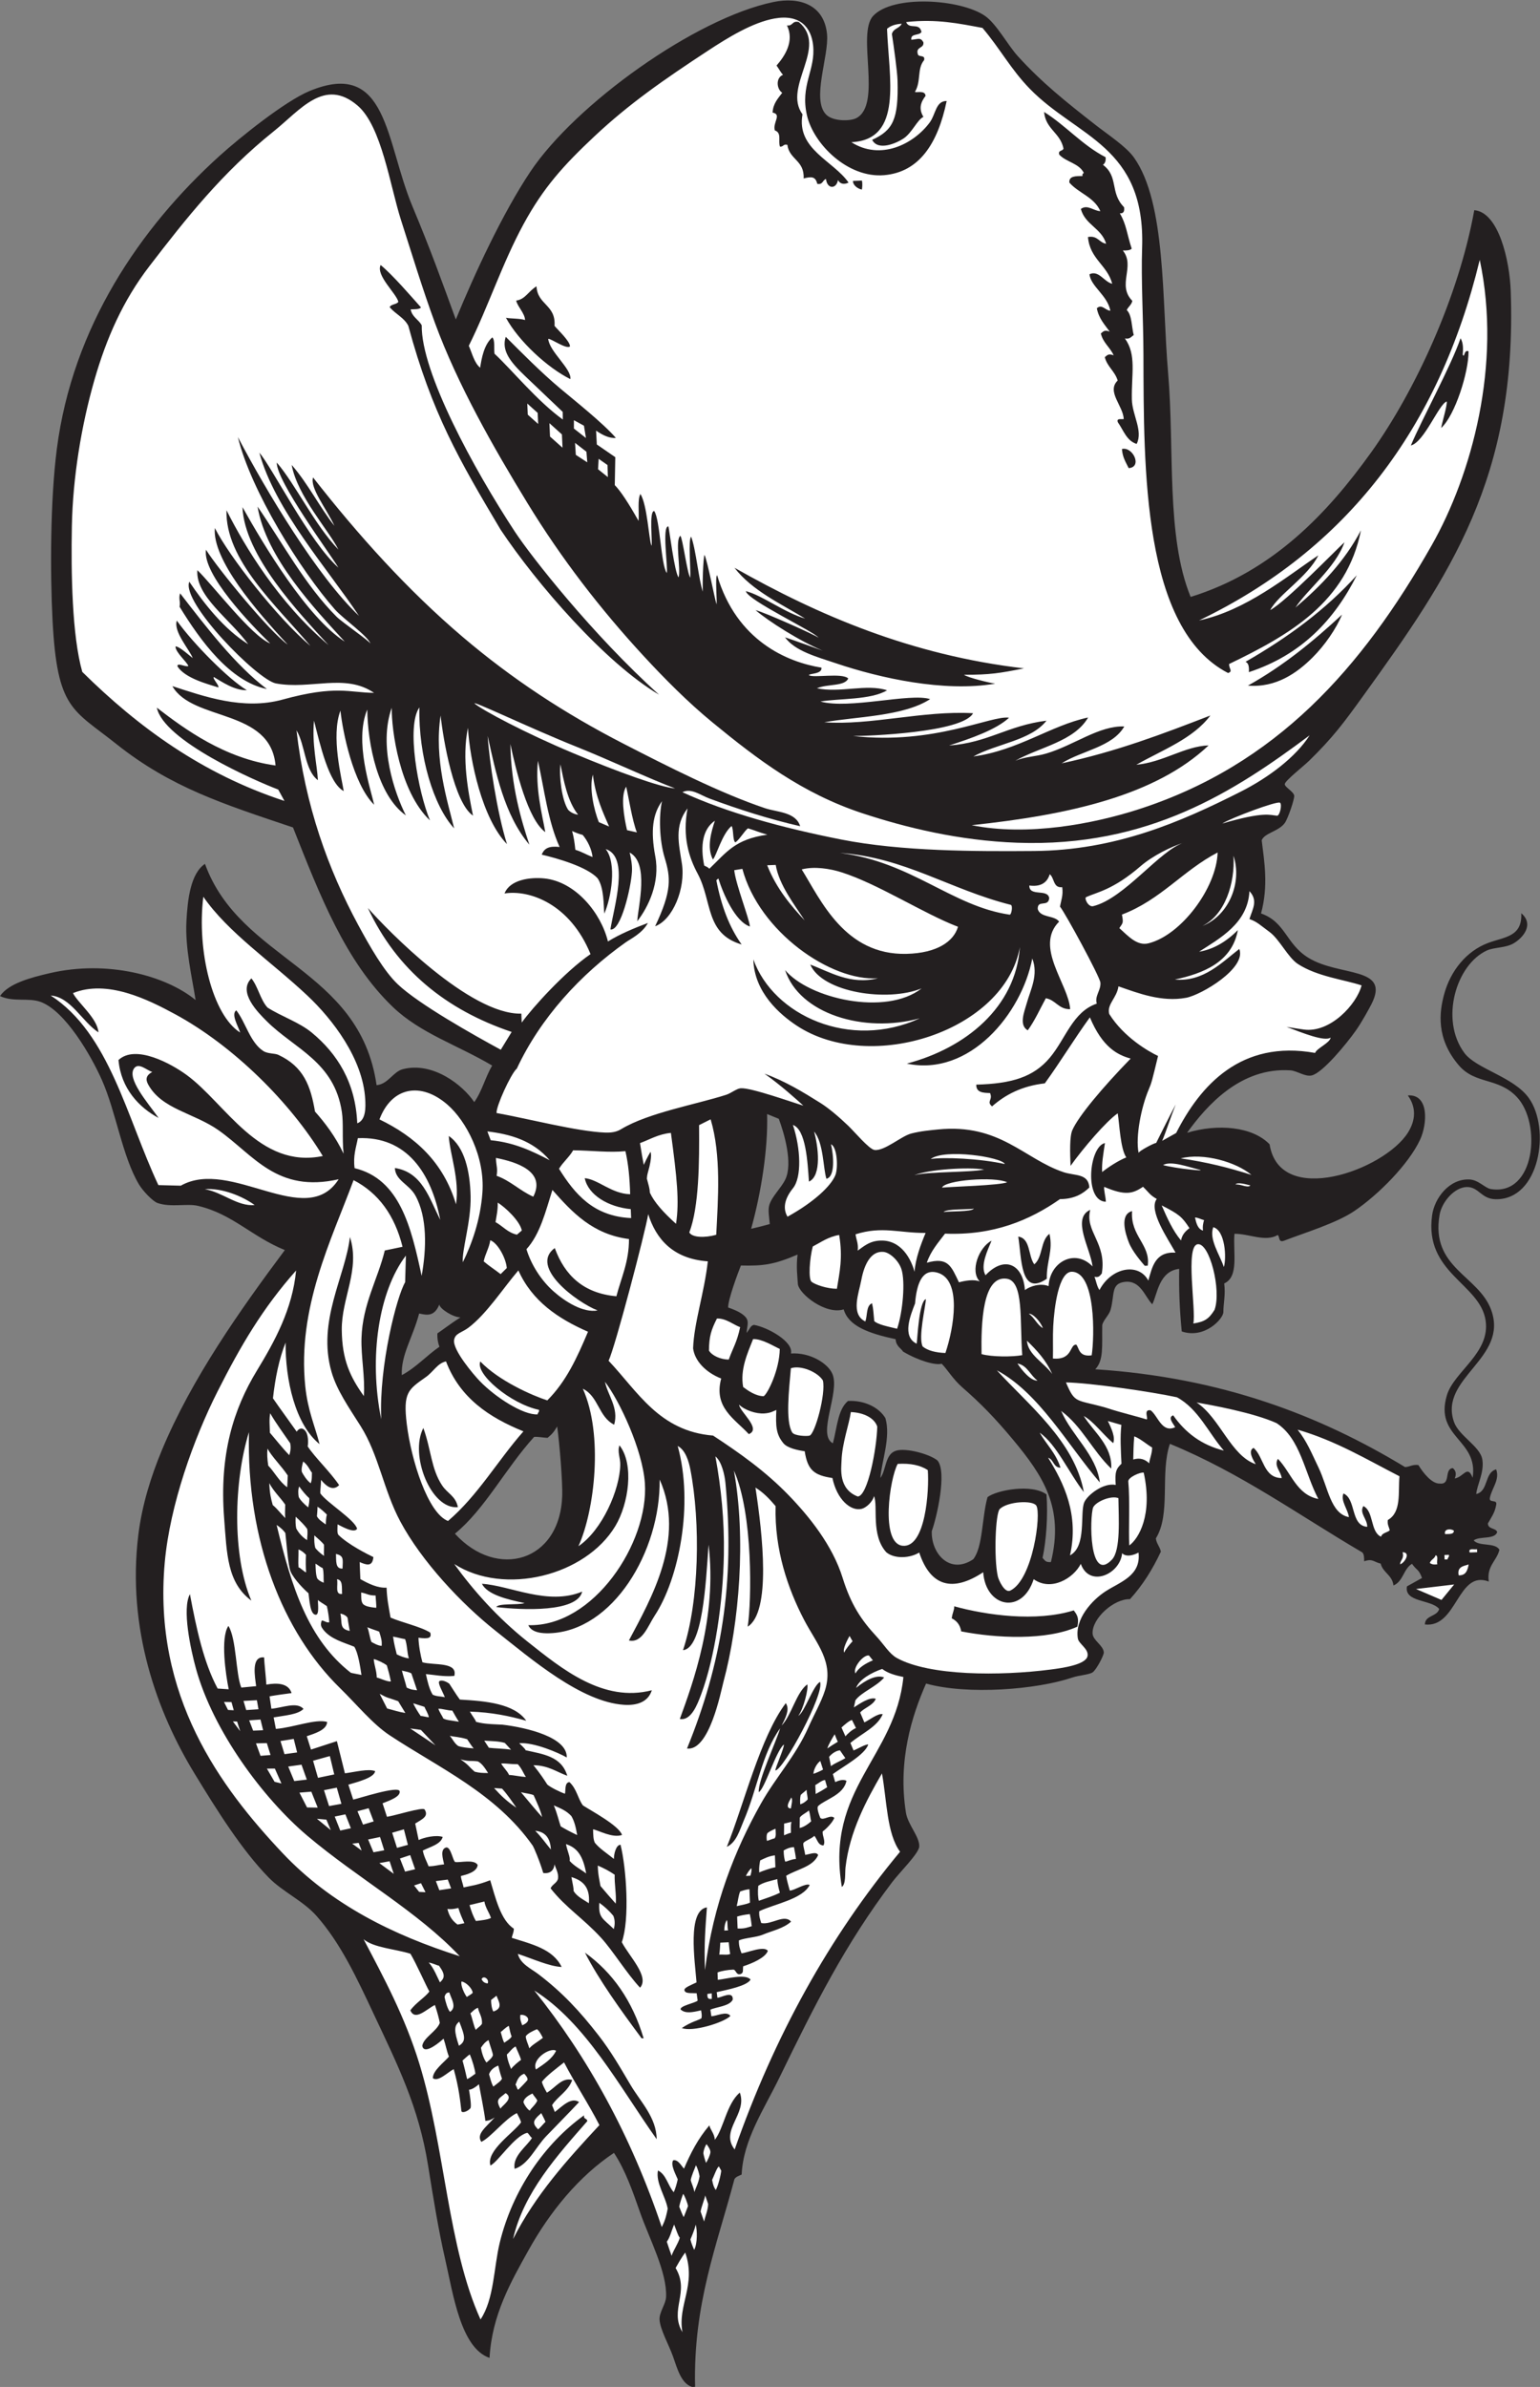
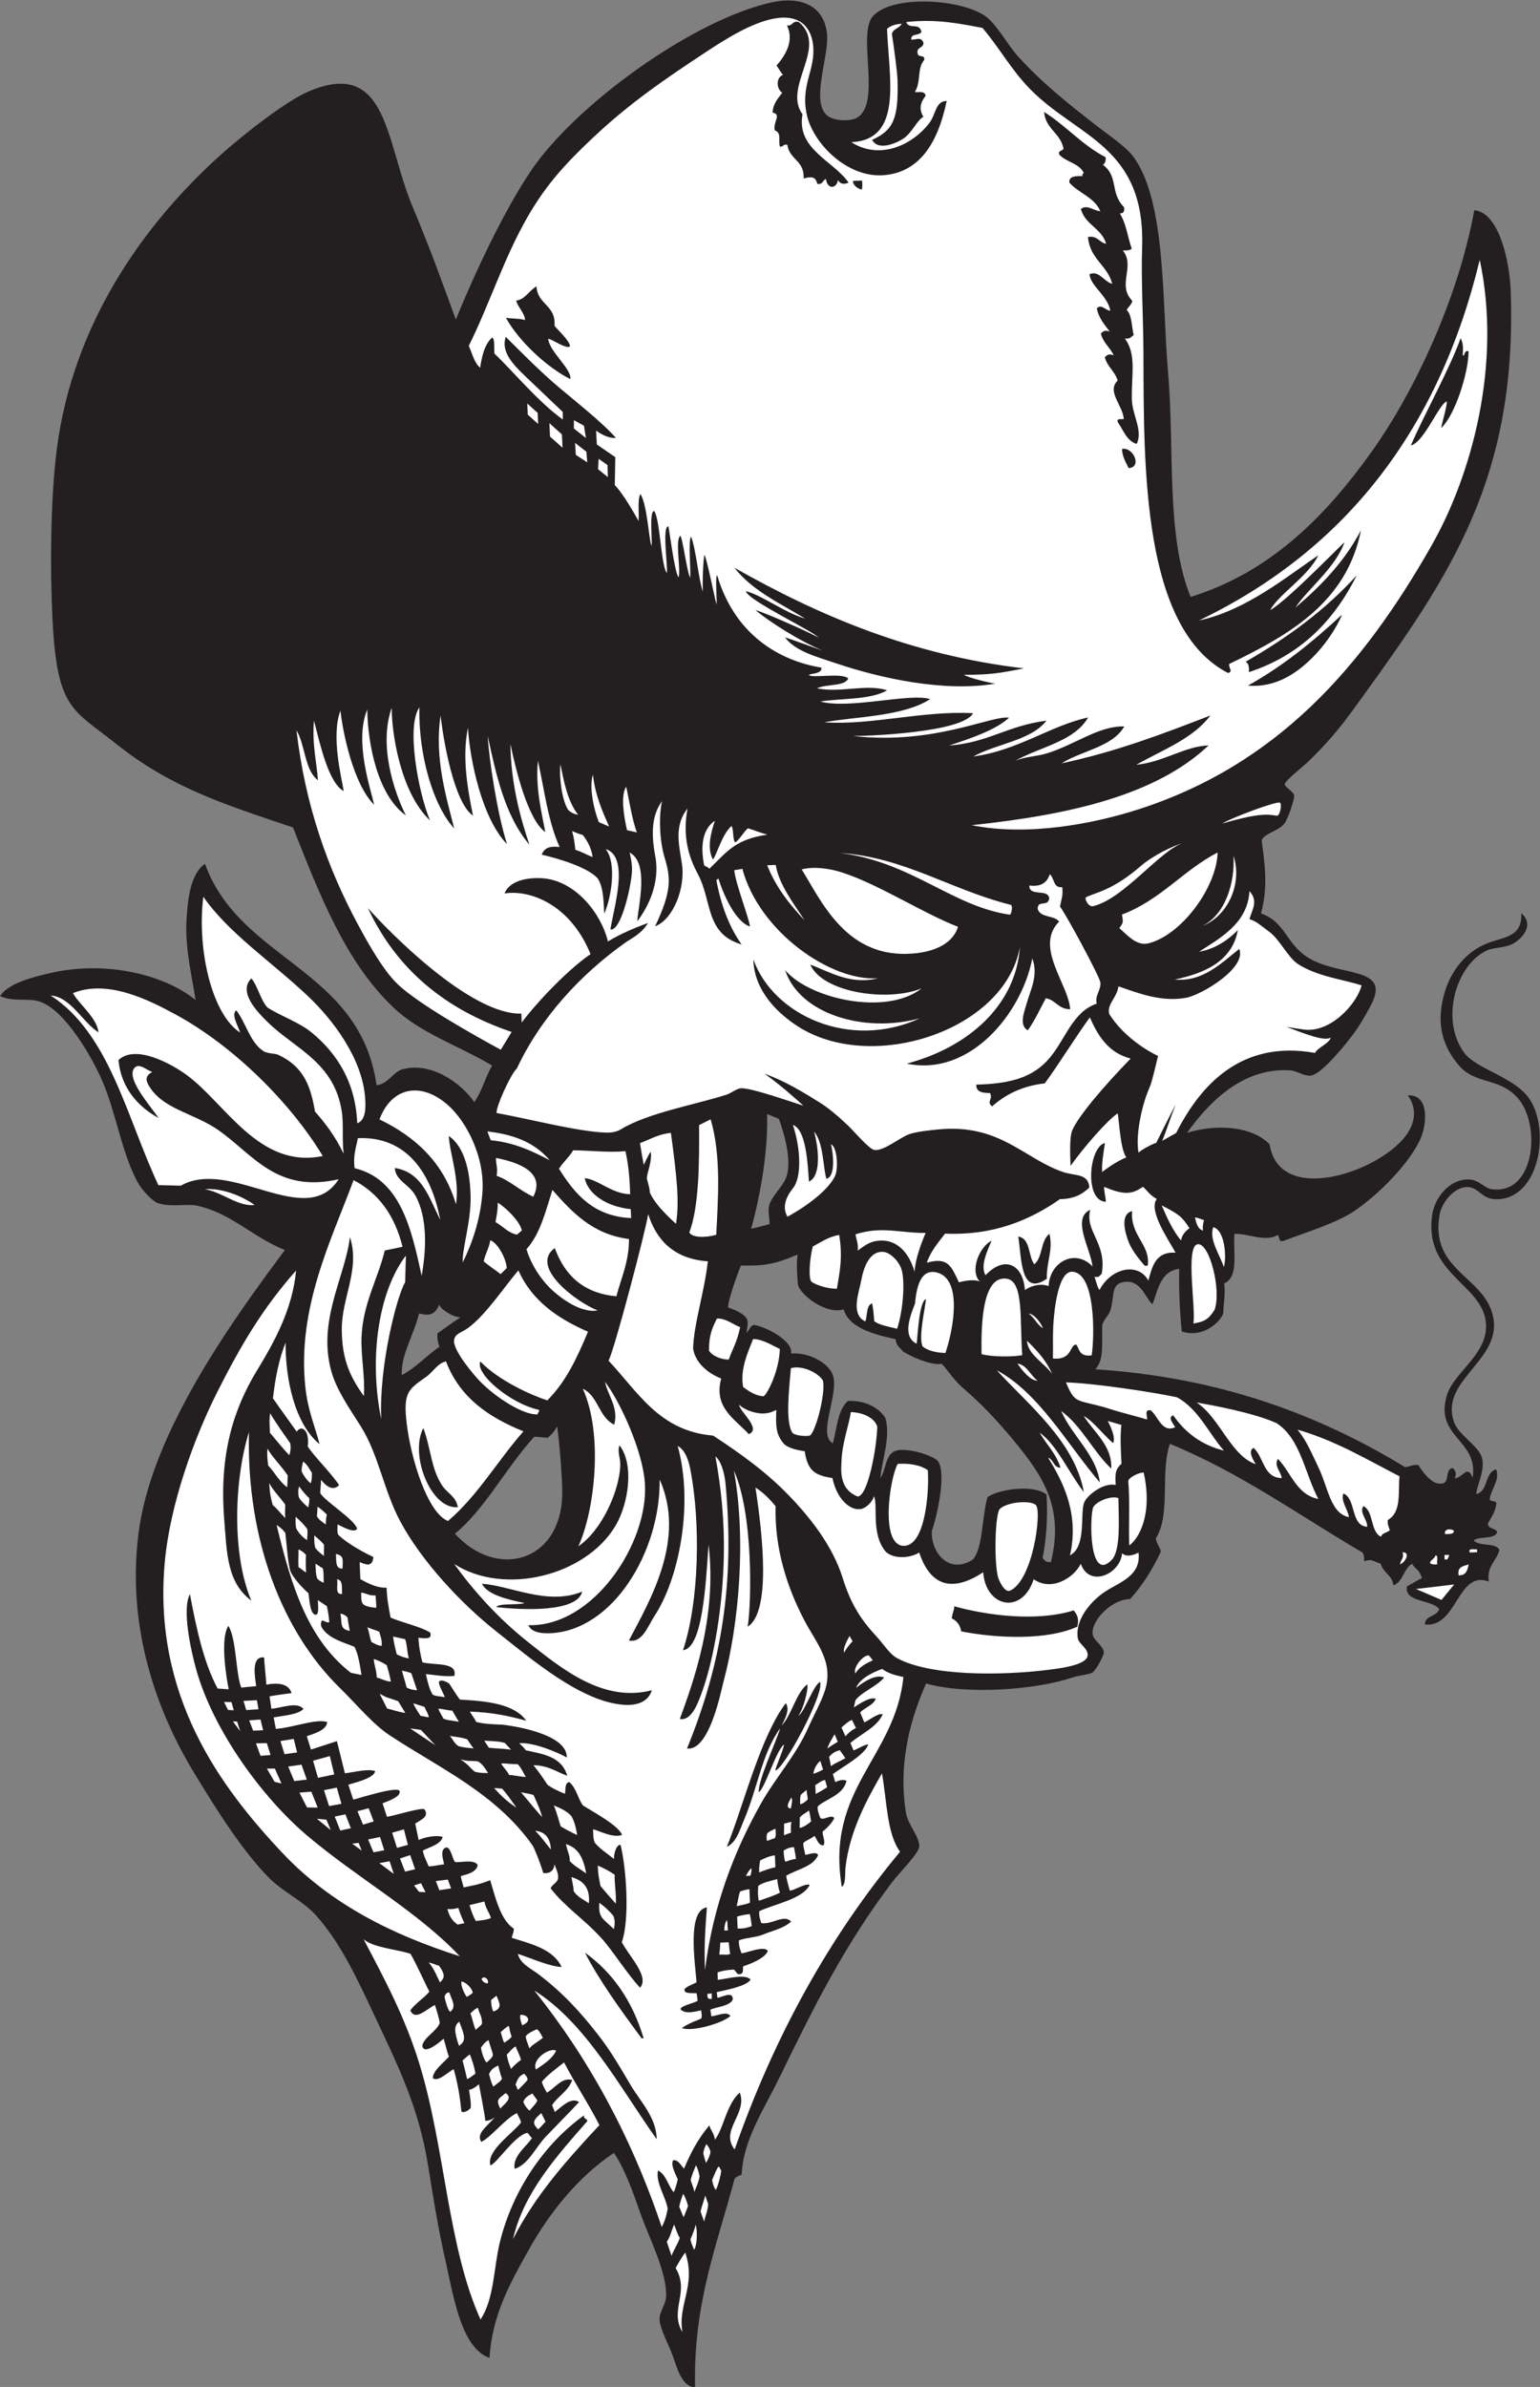
<svg xmlns="http://www.w3.org/2000/svg" viewBox="0 0 607.067 940.693" height="940.693" width="607.067" xml:space="preserve" id="svg2" version="1.1">
  <rect x="0" y="0" width="607.067" height="940.693" fill="#808080" stroke="none" />
  <defs id="defs6" />
  <g transform="matrix(1.333,0,0,-1.333,0,940.693)" id="g10">
    <g transform="scale(0.1)" id="g12">
      <path id="path14" style="fill:#231f20;fill-opacity:1;fill-rule:evenodd;stroke:none" d="M 2055.57,0.359 C 2052.64,0.242 2049.7,0.117 2046.76,0 c -32.73,10.051 -44.08,55.09 -56.62,90.344 -12.2,34.297 -38.02,79.566 -39.71,108.672 -1.27,21.675 18.39,45.718 19.33,66.961 3.22,73.308 -49.67,172.656 -76.29,248.347 -22.68,64.492 -43.8,125.989 -77.82,177.719 C 1712.07,623.059 1626.73,518.867 1562.69,403.816 1511.52,311.863 1454.76,213.684 1447.7,85.898 1362.31,115.156 1339.88,275.547 1316.76,376.145 c -20.46,89.089 -35.61,183.875 -51.11,280.261 -27.71,172.317 -89.77,295.567 -159.22,443.494 -50.93,108.5 -99,212.24 -170.75,293.05 -39.563,44.55 -100.153,71.01 -141.379,113.35 -79.52,81.69 -151.211,195.97 -219.91,308.69 -108.883,178.62 -199.43,425.09 -165.403,703.53 11.039,90.39 38.516,175.77 69.235,249.87 88.507,213.49 234.297,418.75 364.086,592.74 -98.172,39.84 -154.434,106.58 -256.782,130.72 -33.117,7.81 -79.566,-5.24 -119.453,8.36 -14.301,4.89 -43.64,35.75 -55.179,55.11 -49.372,82.82 -67.379,213.33 -109.625,308.76 -31.329,70.76 -107.864,204.11 -181.45,230.84 -35.8,13.01 -80.48,-1.29 -119.82,17.19 25.227,37.2 90.488,54.6 147.242,67.75 169.953,39.37 342.301,-6.75 431.16,-79.5 -10.402,66.96 -31.246,153.28 -27.125,232.71 3.414,65.71 12.547,141.61 54.852,169.88 104.519,-288.24 457.441,-306.99 507.511,-654.32 34.72,3.56 48.56,39.69 77.47,47.27 88.32,23.13 177.35,-46.42 211.31,-97.27 22.7,31.35 33,74.14 52.96,108.03 -101.91,60.49 -212.4,95.2 -293.82,173.32 -140.34,134.66 -215.232,328.86 -295.119,530.62 -205.617,69.08 -361.007,118.23 -522.089,246.45 -129.657,103.22 -175.258,101.89 -188.961,365.54 -7.286,140.12 -6.957,354.46 12.593,506.59 46.395,360.99 246.387,654.43 480.879,866.6 60.453,54.7 193.793,161.66 265.707,191.7 232.7,97.18 224.66,-148.38 305.04,-340.52 54.65,-130.66 86.02,-218.74 128.31,-334.46 55.52,135 138.04,313.54 220.44,436.89 132.85,198.89 486.99,453.56 719.05,501.63 76.54,15.87 149.85,-7.57 158.27,-95.02 6.27,-65.18 -47.43,-194.69 -1.83,-238.62 20.27,-19.53 70.62,-19.13 88.62,-9.61 76.94,40.66 0.13,248.44 49.46,302 58.09,63.06 258.21,50.42 330.85,0.23 34.29,-23.68 66.83,-85.86 97.52,-119.55 71.2,-78.19 141.25,-134 228.83,-202.45 39.09,-30.55 91.12,-64.31 114.23,-96.82 95.45,-134.28 82.53,-422.94 100.87,-635.56 19.61,-227.26 -6.79,-483.23 66.72,-663.45 241.84,74.78 404.51,246.83 534.03,427.62 130.74,182.48 258.77,460.92 304.75,715.77 72.68,-6.17 104.66,-150.15 107.8,-239.02 19.53,-552.79 -180.26,-842.1 -436.16,-1196.81 -56.93,-78.88 -89.01,-122.56 -159.85,-191.79 -16.17,-15.81 -71.44,-59.04 -72.17,-69.12 -0.65,-8.82 26.11,-21.93 27.86,-34.16 1.36,-9.56 -18.44,-67.55 -27.61,-80.53 -17.82,-25.22 -59.99,-29.54 -68.49,-51.32 7.73,-63.45 20.28,-134.86 -1.99,-216.42 73.06,-25.83 73.13,-89.75 139.66,-130.89 92.41,-57.16 245.07,-24.41 186.49,-138 -6.82,-13.22 -27.66,-51.61 -45.39,-76.84 -28.24,-40.17 -99.44,-126.62 -131.34,-133.28 -19.81,-4.14 -43.1,13.81 -62.39,15.1 -147.08,9.86 -247.87,-104.08 -305.7,-184.5 91.2,27.45 193.58,18.31 244.02,-34.18 29.49,-187.34 338.17,-77.13 408.88,34.29 23.51,37.05 24.99,75.5 -0.08,110.29 63.37,4.44 57.78,-84.59 36.22,-130.87 -33.89,-72.75 -123.4,-162.75 -194.35,-210.84 -53.04,-35.95 -146.34,-64.07 -208.19,-87.89 -17.13,-6.33 -11.92,11.58 -18.32,16.9 -37.3,-21.45 -84.27,3.94 -128.09,3.61 -4.45,-56.65 13.86,-126.77 -30.31,-146.82 4.31,-33.31 -2.36,-57.78 -2.5,-84.78 -0.09,-19.47 -55.46,-80.18 -123.07,-57.09 -6.56,68.43 -8.55,121.95 -7.53,184.97 -59.99,-6.7 -64.57,-75.05 -79.56,-104.7 -22.02,21.97 -34.57,72.59 -82.37,66.13 -40.56,-5.48 -28.39,-37.69 -41.03,-82.54 -4.37,-15.5 -21.48,-30.22 -24.63,-45.11 -1.06,-61.48 4.92,-104.08 -20.61,-130.62 371.99,-24.12 663.27,-135.8 916.14,-289.17 14.49,0.78 21.63,8.34 39.46,6.01 14.14,-23.61 40.48,-56.38 63.99,-54.74 32.71,-3.3 11.25,43.32 37.86,45.67 9.26,-8.12 10.96,-17.31 5.64,-30.66 27.2,5.01 37.46,41.63 52.86,2.15 17.83,113.56 -113.66,118.72 -76.11,243.94 21.09,70.34 128.72,124.78 114.53,220.84 -16.19,109.75 -181.86,139.62 -158.25,311.19 7.08,51.41 51.18,108.56 110.39,105.96 26.64,-1.16 46.21,-25.56 62.92,-28.31 131.74,-21.72 151.39,193.84 77.15,272.24 -55.21,58.3 -122.76,36.35 -171.67,93.74 -67.91,79.71 -57.53,157.58 -42.93,210.75 18.8,68.55 65.55,126.89 129.89,150.87 48.68,18.15 101.29,17.69 97.89,87.81 38.84,-32.95 5.55,-72.66 -22.84,-89.16 -23.67,-13.77 -57.46,-11.28 -78.55,-20.85 -90.66,-41.12 -139.96,-203.87 -67.09,-302.72 35.1,-47.63 145.3,-70.44 190.72,-133.4 64.99,-90.11 33.09,-301.91 -98.11,-299.41 -43.02,0.82 -49.69,36.8 -85.28,36.06 -36.31,-0.75 -73.83,-43.65 -80.47,-82.68 -26.65,-156.68 115.29,-178.5 152.6,-280.54 52.54,-143.64 -155.01,-200.76 -110.05,-330.93 14.48,-41.94 77.41,-72.08 83.94,-111.29 6.39,-38.33 -16.33,-76.36 -17.9,-102.2 36.61,8.65 23.54,63.09 58.78,72.98 11.65,-30.25 -13.35,-56.47 -18.6,-84.58 -2.68,-16.7 23.52,-2.08 18.52,-21.31 -3.54,-22.17 -14.92,-37.13 -24.28,-53.92 0.35,-18.01 22.36,-12.53 27.5,-25.34 -6.84,-23.37 -52.01,-11.42 -69.57,-24.91 16.42,-18.96 63.12,-5.09 76.12,-27.77 -8.11,-33.51 -38.04,-46.87 -31.46,-93.92 -92.81,35.26 -92.97,-137.69 -188.95,-126.81 0.44,27.85 36.6,22.79 42.25,45.84 -23.44,28.58 -103.74,18.8 -95.36,66.7 l 44.58,24.85 c -10.16,27.31 -14.24,20.33 -29.65,41.93 -25.18,-14.94 -25.9,-52.44 -54.76,-63.99 -3.68,31.26 -30.8,37.09 -37.91,64.63 -21.13,4.87 -23.26,15.49 -48.81,6.83 0.15,10.88 -0.19,21.25 -5.49,26.25 -187.19,109.64 -359.74,235.16 -568.91,320.94 -29.74,-87.48 3.66,-206.96 -41.56,-279.62 2.09,-16.13 11.86,-23.93 14.82,-39.1 -24.45,-52.35 -54.22,-99.81 -91.33,-140.48 -47.42,1.49 -112.48,-56.72 -110.57,-101.56 0.89,-20.73 32.2,-35.1 33.17,-56 0.37,-8.31 -21.5,-50.49 -32.91,-58.68 -10.09,-7.25 -39.19,-8.32 -61.12,-15.72 -105.05,-35.5 -308.7,-51.76 -431.62,-17.58 -41.69,-94.46 -84.01,-227.53 -59.46,-381.82 5.59,-35.11 40.76,-71.5 39.36,-99.86 -1,-20.35 -58.99,-77.55 -79.55,-104.72 -139.41,-184.1 -229.44,-363.6 -333.8,-578.265 C 2259.12,820.332 2197.87,730.73 2193.25,628 c -8.05,-3.898 -17.57,-6.418 -21.49,-14.113 C 2120.8,420.645 2049.64,246.035 2055.57,0.359 Z M 2221.27,3424.13 c 29.27,104.76 50.23,235.28 47.27,339.17 l 34.57,-14.11 c 14.66,-39.23 42.83,-131.3 19.1,-179.56 -12.74,-25.92 -39.24,-49.49 -47.14,-75.17 -4.76,-15.42 0.05,-37.73 1.32,-56.4 -16.28,-4.54 -35.09,-9.42 -55.12,-13.93 z m -981.76,-250.49 c 23.49,-5.16 44.97,-9.52 59.72,26.65 0.56,-12.5 41.91,-38.77 62.52,-37.95 -28.89,-18.62 -59,-41.49 -68.25,-47.54 -0.71,-16.09 1.87,-28.63 6.02,-39.45 -38.63,-26.56 -68.6,-61.12 -111.29,-83.94 -2.78,59.97 32.26,110.53 51.28,182.23 z m 105.86,-651 c 88.64,72.66 148.4,191.38 234.11,286.17 11.52,0.99 29.72,-2.64 39.82,-2.79 13.32,11.03 18.26,16.75 28.36,33.6 7.31,-51.75 16.16,-163.25 14.96,-203.94 -5.77,-196.76 -193.14,-249.41 -317.25,-113.04 z m 1762.36,-83.94 c -16.09,-0.59 -16.09,3.31 -24.64,12.41 10.95,50.7 16.23,125.5 11.71,187.58 -43.44,32.32 -148.15,12.79 -174.52,-8.12 -16.94,-61.16 -13.59,-148.03 -42.3,-183.59 -69.37,-46.5 -124.93,17.48 -122.5,83.25 15.02,41.3 45.39,174.73 16.93,208.8 -23.67,19.29 -93.09,37.88 -122.36,29.04 -33.34,-10.1 -28.59,-55.8 -46.54,-80.8 3.25,48.34 31.37,120.4 14.84,177.07 -19.48,32.27 -62.91,53.23 -110.68,50.71 -30.05,-25.64 -31.77,-76.24 -44.6,-125.17 -47.97,25.21 21.63,150.76 -1.31,204.71 -12.62,31.19 -66.02,64.62 -122.72,60.8 8.18,34.91 -69.19,77.77 -109.68,84.63 -10.11,-2.8 -10.38,-9.39 -21.36,-23.89 0.61,19.27 8.78,33.71 -3.65,47.41 -9.07,10 -24.34,18.55 -51.06,27.85 -0.48,23.28 28.65,101.42 37.74,124.13 65.41,-1.52 97.44,2.3 167.56,32.34 -4.49,-35.93 -0.41,-65.5 1.03,-88.18 4.86,-29.26 81.94,-90.32 135.35,-73.9 14.11,-48.77 71.99,-70.57 153.58,-88.17 1.29,-21.15 15.9,-26.3 21.95,-36.54 45.2,-26.87 95.72,-41.38 114.18,-35.93 16.13,-15.75 33.21,-45.62 60.83,-69.67 53.3,-46.44 95.41,-89.1 150.44,-155.16 88.37,-106.11 151.67,-201.39 111.78,-361.61 v 0" />
-       <path id="path16" style="fill:#ffffff;fill-opacity:1;fill-rule:evenodd;stroke:none" d="m 799.102,5154.57 c -56.434,22.84 -169.164,172.25 -215.454,216.72 -5.601,-77.4 96.274,-144.21 150.454,-219.04 -71.5,44.47 -130.286,119.6 -174.313,184.86 -24.461,-61.1 202.098,-290.51 256.094,-300.65 102.625,-19.26 204.507,30.92 290.227,-27.89 -72.74,0.39 -111.493,23.79 -270.829,-19.99 -117.011,-32.14 -233.062,10.02 -325.547,39.83 59.829,-105.31 290.207,-65.3 305.133,-234.62 -150.394,20.78 -268.203,107.12 -351.062,170.98 20.105,-97.82 291.054,-216.5 358.945,-242.09 l 18.441,-33.7 c -243.117,79.63 -432.132,217.94 -597.867,381.52 -30.386,107 -33.375,292.28 -30.773,431.09 2.66,143.19 28.054,297.14 66.281,430.62 35.777,124.93 84.824,236.02 162.723,337.5 107.699,140.31 216.211,277.65 367.57,398.77 78.887,63.12 150.145,160.36 248.355,76.29 71.23,-60.97 96.04,-238.04 128.5,-338.88 31.72,-98.53 63.31,-203.18 100.64,-304.71 66.74,-181.53 172.4,-366.77 273.1,-531.51 99.58,-162.91 215.39,-313.44 344.93,-453.59 60.19,-65.11 129.41,-135.1 202.03,-194.71 133.85,-109.86 266.19,-210.28 443.28,-268.7 128.36,-42.35 285.49,-81 457.95,-87.24 388.14,-14.05 642.87,151.74 864.97,317.56 -41.07,-64.38 -120.78,-124.63 -204.95,-167.17 -176.03,-88.94 -368.72,-173.02 -610.5,-174.84 -171.89,-1.3 -390.99,-1.39 -570.5,34.12 -173.95,34.41 -337.07,79.14 -468.89,139.72 26.16,13.09 52.73,-8.59 80.17,-18.78 83.08,-30.87 176.52,-60.98 268.02,-81.74 -12.86,42.32 -68.29,41.31 -103.62,53.14 -132.18,44.25 -290.42,124.74 -418.03,190.33 -173.58,89.2 -328.99,190.83 -476.08,315.89 -164.49,139.86 -309.54,301.62 -442.719,471.67 -9.926,-31.25 40.082,-92.76 63.172,-143.02 -43.019,53.94 -77.769,124.55 -126.441,180.14 16.886,-92.43 110.414,-193.99 138.118,-250.24 -71.407,74.63 -125.657,191.31 -182.146,257.23 -1.511,-54.54 155.84,-267.03 182.166,-310.53 -84.603,74.18 -196.912,298.2 -233.658,339.59 46,-169.3 204.168,-345.86 294.558,-482.34 -122.109,115.15 -273.777,367.83 -358.105,528.68 38.285,-158.31 185.094,-393.99 286.743,-509.52 24.242,-27.57 97.372,-78.26 105.612,-101.58 -2.71,7.64 -84.83,64.28 -100.308,79.73 -92.941,92.83 -159.265,217.33 -233.844,325.76 24.836,-150.87 169.629,-302.86 257.882,-399.28 -111.55,71.62 -239.686,285.56 -302.503,397.68 5.493,-142.83 167.414,-312.94 254.594,-407.94 -149.043,126.74 -247.754,291.42 -301.84,398.74 -4.051,-146.99 146.883,-280.79 248.305,-401.3 -97.047,81.64 -240.906,265.26 -282.777,348.8 -8.141,-93.33 122.207,-244.25 215.515,-344.66 -53.297,37.69 -204.941,222.03 -241.754,280.49 -10.894,-72.3 132.254,-220.99 190.032,-277.19 z M 1996.45,4725.96 c -42.96,3.33 -165.4,47.36 -300.77,104.04 -144.13,60.35 -267.69,126.86 -291.18,146.09 -16.82,14.81 160.23,-70.92 303.72,-128.29 91.78,-36.69 211.65,-92.89 288.23,-121.84 z m -473.89,759.11 c -121.23,184.72 -277.62,471.7 -275.4,610.09 -9.34,17.46 -28.53,24.23 -32.8,47.19 11.69,0.52 25.22,-0.64 30.65,5.66 -28.83,32.15 -82.12,94.51 -119.43,125.51 -14.68,-31.07 47.14,-84.63 52.43,-108.99 -5.08,-8.03 -22.09,-6.46 -25.67,-15.88 19.04,-21.79 42.96,-30.84 55.18,-55.1 69.56,-257.83 150.51,-396.99 273.04,-602.82 106.6,-159.78 309.04,-393.43 468.39,-487.55 -196.29,177.03 -377.84,407.93 -426.39,481.89 z M 522.875,5222.11 c -10.727,-32.83 37.824,-85.99 47.086,-110.72 -5.27,3.49 -40.816,36.1 -50.973,34.28 -0.312,-17.21 33.77,-45.46 38.028,-57.7 -7.551,-4.34 -34.641,12.17 -31.993,-1.59 23.157,-35.08 89.364,-51.87 120.497,-61.77 4.113,4.69 -17.688,26.36 -13.356,30.84 23.805,-14.03 60.504,-39.88 97.969,-39.09 -52.578,30.94 -158.223,137.08 -207.258,205.75 z m 8.188,40.99 c 62.312,-101.58 149.441,-221.15 258.175,-243.21 -94.203,71.21 -179.109,182.99 -256.586,282.88 -5.289,-16.74 1.645,-23.34 -1.589,-39.67 v 0" />
      <path id="path18" style="fill:#ffffff;fill-opacity:1;fill-rule:evenodd;stroke:none" d="m 1866.36,3455.77 c -111.28,4.97 -166.4,70.87 -213.27,145.71 11.98,20.04 30.26,34.28 41.89,54.65 53.57,-0.6 107.93,-7.39 154.51,-2.53 8.87,-37.91 12.77,-81.19 14.01,-127.37 -55.41,1.5 -94.67,44.07 -134.29,47.47 10.29,-50.43 70.93,-85.35 136.08,-91.5 0.35,-8.82 0.72,-17.62 1.07,-26.43 z m -547.43,-423.75 c 40.8,-107.48 127.09,-165.64 229,-206.84 -76.29,-86.53 -134.65,-189.57 -223.02,-264.95 -59.35,22.41 -109,180.07 -121.95,286.2 -11.44,93.69 4.31,102.57 56.11,139.04 22.98,16.18 34.37,40.99 59.86,46.55 z m -11.54,-366.63 c -32.5,48.88 -32.05,104.95 -55.44,169.8 -41.73,-80.11 23.11,-242.23 102.17,-234.06 -6.82,33.26 -30.46,39.78 -46.73,64.26 z m 225.58,635.63 c 40.66,-90.79 117.26,-142.57 205.9,-181.31 -32.64,-77.3 -64.5,-147.15 -120.43,-202.98 -45.18,14.65 -143.01,57.7 -198.03,115.01 -16.11,-36.58 90.39,-125.65 173.46,-142.93 1.52,-7.07 -3.85,-7.76 -3.87,-13.4 -42.35,-2.72 -125.02,50.41 -171.66,98.89 -17.81,18.5 -79.5,91 -75.49,120.46 2.83,20.85 22.62,21.89 42.6,37.02 53.95,40.86 102.48,116.7 147.52,169.24 z m 23.91,62.73 c 40.51,44.63 56.64,111.71 76.7,175.18 58.82,-66.48 119.09,-131.4 226.49,-145.18 0.16,-67.98 -23.12,-114.35 -37.23,-169.17 -96.69,8.56 -152.67,61.26 -182.27,142.58 -76.06,-55.48 64.31,-160 126.62,-184.54 -42.98,-7.63 -96.18,26.27 -130.23,56.45 -36.16,32.06 -66.03,78.09 -80.08,124.68 v 0" />
      <path id="path20" style="fill:#ffffff;fill-opacity:1;fill-rule:evenodd;stroke:none" d="m 3205.18,2645.6 c -27.02,150.45 -166.26,259.83 -257.3,360.09 124.85,-66.9 208.14,-218.74 304.67,-331.69 -10.44,82.19 -82.34,137.54 -114.48,211.5 60.87,-44.33 93.75,-119.02 148.1,-170.43 3.95,67.16 -52.34,108.76 -81.33,155.5 28.16,-15 55.18,-52.89 87.09,-80.27 6.82,16.79 -4.41,42.45 -15.89,65.52 13.45,-3.78 26.6,-7.92 40.16,-11.6 -4.03,-34.42 -1.7,-74.73 0.26,-114.68 -15.98,-15.27 -19.82,-24.4 -17.02,-62.73 -36.5,7.54 -84.49,-30.36 -93.22,-51.89 -13.01,-32.02 7.6,-130.25 -41.96,-156.28 27,120.25 -17.87,213.2 -64.69,288.53 16.58,-5.01 15.41,-29.27 36.49,-29.39 -13.15,42.45 -41.35,68.57 -61.56,103.37 49.53,-33.66 87.25,-119.96 130.68,-175.55 z m -136.95,329.7 c -19.79,-1.46 -45.93,29.81 -59.4,50.52 29.97,-5.79 37.89,-35.52 59.4,-50.52 z m 43.33,19.41 c -23.43,32.95 -72.18,57.39 -74.6,98.43 29.06,-28.26 56.89,-57.86 74.6,-98.43 z m -27.58,135.64 c -17.36,10.29 -24.94,31.2 -41.43,42.42 11.66,1.8 34.79,-23.46 41.43,-42.42 v 0" />
      <path id="path22" style="fill:#ffffff;fill-opacity:1;fill-rule:evenodd;stroke:none" d="m 4084.04,2513.74 c -32.18,14.14 -20.97,75.35 -52.2,90.51 -13.05,-20.48 12.19,-38.72 11.3,-61.3 -50.15,3.84 -31.81,81.98 -70.18,98.61 -9.35,-21.01 13.15,-46.96 16.07,-69.93 -54.34,10.32 -61.39,87.24 -89.77,146.34 -21.15,44.05 -34.56,78.04 -61.9,112.17 112.72,-32.52 204.26,-88.03 301.18,-137.73 -4.23,-48.22 6.43,-106.08 -34.45,-129.32 -1.97,-14.42 3.84,-20.38 5.67,-30.67 -8.05,-6.71 -22.63,-7.4 -25.72,-18.68 z m -464.75,254.59 c -66.75,16.51 -114.45,53.65 -149.83,104.19 -17.69,-5.77 1.22,-25.85 5.83,-35.06 -39.55,-18.31 -50.8,33.75 -72.61,49.99 -22.92,3.92 -5.3,-26.49 -12.14,-26.96 -30.03,9.64 -72.87,19.07 -120.53,34.8 -88.63,25.11 -90.53,10.47 -117.74,74.6 71.56,-1.24 254.4,-27.89 328.25,-43.97 63.57,-34.35 93.84,-106.48 138.77,-157.59 z m 279.34,-143.03 c -64.77,12.51 -80.37,78.36 -119.54,118.66 -12.79,-20.85 9.2,-37.39 11.14,-56.9 -54.48,0.69 -52.59,62.51 -83.04,89.27 -18.71,-8.71 0.15,-38.01 6.37,-48.27 -74.18,25.29 -105.62,136.8 -175.06,182.58 45.65,-8.16 168.03,-30.19 236.29,-60.98 71.3,-45.89 83.07,-147.08 123.84,-224.36 v 0" />
      <path id="path24" style="fill:#ffffff;fill-opacity:1;fill-rule:evenodd;stroke:none" d="m 4187.4,2359.13 112.93,13.42 -37.55,-45.81 -75.38,32.39 z m 86.03,162.32 c -4.45,16.5 19.09,16.38 26.06,9.88 -0.03,-11.27 -14.38,-9.35 -26.06,-9.88 z m 94.82,-53.5 c -7.34,-0.29 -14.68,-0.59 -22.02,-0.89 -5.12,14.61 13.42,7.41 21.66,9.71 0.12,-2.94 0.25,-5.88 0.36,-8.82 z m -87.37,-21.19 c -2.94,-0.13 -5.88,-0.24 -8.81,-0.37 -0.18,4.4 -0.35,8.82 -0.53,13.22 4.4,0.18 8.8,0.36 13.21,0.53 1.52,-7.07 -3.86,-7.75 -3.87,-13.38 z m -140.59,-14.54 c 0.82,13.38 12.99,16.28 7.39,35.58 25.96,-0.23 5.28,-32.75 -7.39,-35.58 z m 110.3,0.07 c -10.15,-1.83 -16.94,0.01 -22.21,3.51 2.58,10.34 14.16,12.38 16.73,22.74 9.75,-0.16 2.62,-18.62 5.48,-26.25 z m 63.09,-32.73 c -5.16,24.55 13.12,27.48 29.58,32.08 -3.53,-16.53 -7.36,-32.78 -29.58,-32.08 v 0" />
      <path id="path26" style="fill:#ffffff;fill-opacity:1;fill-rule:evenodd;stroke:none" d="m 3310.12,4313.04 c 10.56,15.92 12.52,14.03 7.74,40.02 114.78,43.44 179.89,129.96 282.96,183.57 -3.26,-105.03 -108.19,-244.62 -204.55,-268.61 -34.09,-8.49 -60.82,22.41 -86.15,45.02 z m -939.28,173.51 c 37.47,9.73 83.69,2.24 117.45,-8.45 107.53,-33.99 244.53,-123.03 344.73,-161.15 -12.65,-43.41 -61.76,-77.83 -152.1,-80.04 -182.4,-4.45 -253.7,158.85 -310.08,249.64 v 0" />
-       <path id="path28" style="fill:#ffffff;fill-opacity:1;fill-rule:evenodd;stroke:none" d="m 3619.25,3310.96 c -11.89,36.2 -44.93,82.6 -31.27,117.84 35.23,-9.69 39.45,-90.33 31.27,-117.84 z M 2155.09,3037.43 c -23.66,0.09 -49.88,11.51 -58.52,26.71 0.36,42.42 6.91,61.73 23.57,94.61 26.58,1.21 50.62,-19.37 68.64,-25.5 -9.1,-43.89 -21.13,-61.09 -33.69,-95.82 z m 103.29,-108.33 c -23.68,0.36 -46.54,16.45 -60.69,27.17 -9.5,51.61 12.99,100.16 29.31,141.64 26.57,1.24 60.89,-21.09 78.98,-29.03 -0.73,-61.52 -35.75,-132.49 -47.6,-139.78 z m 84.35,-107.1 c -20.39,33.29 -9.37,126.05 -3.89,189.78 29.79,9.97 79.64,-11.45 94.64,-36.14 9.12,-39.45 -23.16,-158.03 -39.5,-163.09 -7.33,-2.27 -44.84,-1.03 -51.25,9.45 z m 173.42,60.23 c 37.76,-1.53 69.73,-17.21 78.11,-43.06 -1.48,-64 -27.87,-205.15 -57.65,-206.58 -58.15,22.08 -48.64,84.47 -48.02,105.38 1.57,52.03 22.69,108.55 27.56,144.26 z m 138.6,-153.17 c 37.4,2.25 67.03,-3.92 88.96,-18.43 4.57,-58.52 -6.33,-231.03 -74.71,-223.63 -65.89,7.13 -38.08,199.05 -14.25,242.06 z m 301.94,-133.29 c 23.6,22.47 97.29,26.42 107.91,9.86 15.28,-23.88 -10.14,-218.79 -76.96,-251.24 -16.71,-8.09 -34.43,30.68 -37.03,42.61 -11.73,53.77 -7.02,186.3 6.08,198.77 z m 275.98,4.57 c 8.28,17.44 53.63,36.14 74.71,27.37 0.56,-58.06 7.46,-153.58 -19.08,-181.66 -68.03,-71.96 -66.22,125.27 -55.63,154.29 z m 106.87,-112.51 c -2.52,44.67 2.34,134.32 -2.93,189.13 -1.16,12.25 36.03,28.39 45.62,26.19 27.44,-125.08 -15.13,-195.51 -42.69,-215.32 z m 58.92,242.81 c -11.44,11.2 -26.32,17.73 -47.21,11.32 0.87,26.33 0.46,38.64 2.97,68.52 17.89,-6.65 37.23,-24.11 52.94,-33.14 -0.34,-19.63 -7.71,-33.2 -8.7,-46.7 z m -923.54,516.09 c -29.53,0.02 -65.06,12.53 -75.08,20.79 -9.57,7.88 -5.86,68.5 3.75,104.24 24.54,12.71 45.58,28.62 78.02,34.06 11.32,-67.79 1.21,-109.61 -6.69,-159.09 z m 178.04,-118.19 c -26.06,6.45 -56.64,12.03 -67.61,22.68 -2.78,26.59 -2.17,33.83 -6.56,52.67 -18.02,-7.41 -13.11,-35.95 -19.86,-53.75 -44.57,21.22 -18.7,85.4 -11.97,121.75 9.6,51.82 30.9,87.03 65.62,83.89 18.99,-1.71 45.09,-25.98 53.19,-51.19 11.77,-36.56 4.25,-125.59 -12.81,-176.05 z m 142.84,-71.68 c -27.38,0.95 -51.89,6.65 -67.14,19.12 -14.19,26.13 9.22,121.13 9.3,140.15 -20.29,-7.5 -24.68,-114.23 -27.09,-131.85 -44.56,21.22 -18.2,84.45 -4.85,118.91 5.05,60.4 21.76,104.22 66.88,90.96 71.78,-21.08 48.3,-162.19 22.9,-237.29 z m 106.84,-3.29 c -1.51,90.93 2.75,233.52 74.74,222.84 50.73,-7.53 37.97,-123.73 45.63,-225.95 -29.26,-5.54 -90.98,-5.34 -120.37,3.11 z m 211.08,-13.05 c 0.88,32.59 -0.79,63.07 0.91,95.5 2.78,53.25 15.74,161.75 55.21,161.06 70.69,-1.22 67.02,-192 58.53,-247.08 -37.92,-5.37 -36.83,20.75 -45.35,31.44 -20.75,1.95 -9.55,-46.3 -69.3,-40.92 z m 415.26,103.53 c 8.46,39.84 -24.4,228.26 12.52,234.32 35.26,5.81 71.2,-136.18 50.19,-193.87 -16.92,-27.48 -30.16,-35.4 -62.71,-40.45 v 0" />
+       <path id="path28" style="fill:#ffffff;fill-opacity:1;fill-rule:evenodd;stroke:none" d="m 3619.25,3310.96 c -11.89,36.2 -44.93,82.6 -31.27,117.84 35.23,-9.69 39.45,-90.33 31.27,-117.84 z M 2155.09,3037.43 c -23.66,0.09 -49.88,11.51 -58.52,26.71 0.36,42.42 6.91,61.73 23.57,94.61 26.58,1.21 50.62,-19.37 68.64,-25.5 -9.1,-43.89 -21.13,-61.09 -33.69,-95.82 z m 103.29,-108.33 c -23.68,0.36 -46.54,16.45 -60.69,27.17 -9.5,51.61 12.99,100.16 29.31,141.64 26.57,1.24 60.89,-21.09 78.98,-29.03 -0.73,-61.52 -35.75,-132.49 -47.6,-139.78 z m 84.35,-107.1 c -20.39,33.29 -9.37,126.05 -3.89,189.78 29.79,9.97 79.64,-11.45 94.64,-36.14 9.12,-39.45 -23.16,-158.03 -39.5,-163.09 -7.33,-2.27 -44.84,-1.03 -51.25,9.45 z m 173.42,60.23 c 37.76,-1.53 69.73,-17.21 78.11,-43.06 -1.48,-64 -27.87,-205.15 -57.65,-206.58 -58.15,22.08 -48.64,84.47 -48.02,105.38 1.57,52.03 22.69,108.55 27.56,144.26 z m 138.6,-153.17 c 37.4,2.25 67.03,-3.92 88.96,-18.43 4.57,-58.52 -6.33,-231.03 -74.71,-223.63 -65.89,7.13 -38.08,199.05 -14.25,242.06 z m 301.94,-133.29 c 23.6,22.47 97.29,26.42 107.91,9.86 15.28,-23.88 -10.14,-218.79 -76.96,-251.24 -16.71,-8.09 -34.43,30.68 -37.03,42.61 -11.73,53.77 -7.02,186.3 6.08,198.77 z m 275.98,4.57 c 8.28,17.44 53.63,36.14 74.71,27.37 0.56,-58.06 7.46,-153.58 -19.08,-181.66 -68.03,-71.96 -66.22,125.27 -55.63,154.29 z m 106.87,-112.51 c -2.52,44.67 2.34,134.32 -2.93,189.13 -1.16,12.25 36.03,28.39 45.62,26.19 27.44,-125.08 -15.13,-195.51 -42.69,-215.32 z m 58.92,242.81 z m -923.54,516.09 c -29.53,0.02 -65.06,12.53 -75.08,20.79 -9.57,7.88 -5.86,68.5 3.75,104.24 24.54,12.71 45.58,28.62 78.02,34.06 11.32,-67.79 1.21,-109.61 -6.69,-159.09 z m 178.04,-118.19 c -26.06,6.45 -56.64,12.03 -67.61,22.68 -2.78,26.59 -2.17,33.83 -6.56,52.67 -18.02,-7.41 -13.11,-35.95 -19.86,-53.75 -44.57,21.22 -18.7,85.4 -11.97,121.75 9.6,51.82 30.9,87.03 65.62,83.89 18.99,-1.71 45.09,-25.98 53.19,-51.19 11.77,-36.56 4.25,-125.59 -12.81,-176.05 z m 142.84,-71.68 c -27.38,0.95 -51.89,6.65 -67.14,19.12 -14.19,26.13 9.22,121.13 9.3,140.15 -20.29,-7.5 -24.68,-114.23 -27.09,-131.85 -44.56,21.22 -18.2,84.45 -4.85,118.91 5.05,60.4 21.76,104.22 66.88,90.96 71.78,-21.08 48.3,-162.19 22.9,-237.29 z m 106.84,-3.29 c -1.51,90.93 2.75,233.52 74.74,222.84 50.73,-7.53 37.97,-123.73 45.63,-225.95 -29.26,-5.54 -90.98,-5.34 -120.37,3.11 z m 211.08,-13.05 c 0.88,32.59 -0.79,63.07 0.91,95.5 2.78,53.25 15.74,161.75 55.21,161.06 70.69,-1.22 67.02,-192 58.53,-247.08 -37.92,-5.37 -36.83,20.75 -45.35,31.44 -20.75,1.95 -9.55,-46.3 -69.3,-40.92 z m 415.26,103.53 c 8.46,39.84 -24.4,228.26 12.52,234.32 35.26,5.81 71.2,-136.18 50.19,-193.87 -16.92,-27.48 -30.16,-35.4 -62.71,-40.45 v 0" />
      <path id="path30" style="fill:#ffffff;fill-opacity:1;fill-rule:evenodd;stroke:none" d="m 3555.68,4319.35 c 67.47,33.25 96.8,126.71 92.07,207.49 25.79,-77.88 -12.55,-176 -92.07,-207.49 z m -1176.15,16.58 c -38.58,40.99 -83.53,93.53 -110.76,162.89 l 25.21,1.02 c 9.78,-59.38 55.96,-118.17 85.55,-163.91 v 0" />
      <path id="path32" style="fill:#ffffff;fill-opacity:1;fill-rule:evenodd;stroke:none" d="m 3756.34,5253.23 c 24.59,46.6 110.96,98.11 142.31,161.86 -94.04,-62.75 -213.28,-162.84 -352.81,-192.48 435.23,209.23 709.49,566.84 830.09,1066.1 65.95,-309.24 -24.05,-636.27 -142.1,-843.99 -206.47,-363.3 -459.63,-649.64 -868.19,-780.9 -131.61,-42.3 -326.47,-80.04 -492.19,-46.52 285.98,30.31 543.24,87.08 700.66,235.88 -70.89,-2.5 -133.35,-49.47 -213.84,-57.24 77.84,44.13 167.79,77.08 219.07,145.68 -139.28,-53.91 -279.09,-107.3 -439.83,-141.42 60.06,37.91 150.19,48.08 185.28,109 -74.62,2.85 -148.33,-55.52 -230.57,-79.97 -30.63,-9.11 -62.34,-9.15 -91.78,-21.38 73.46,41.1 174.42,56.83 215.37,127.87 -110.83,-23.64 -206.91,-97.45 -339.41,-115.27 68.99,38.14 170.06,46.73 216.27,105.85 -115.65,-14.64 -172.85,-65.26 -288.17,-73.49 65.82,21.28 139.15,46.76 177.52,82.23 -51.33,8.15 -221.15,-81.11 -461,-54.06 40.14,-0.28 323.58,9.79 354.6,67.36 -147.42,8.38 -303.5,-36.7 -440.08,-26.73 93.44,16.83 233.77,16.99 313.17,68.43 -59.17,18.9 -239.48,-30.8 -324.48,-7.13 54.65,9.45 148.91,4.22 197,33.2 -60.17,19.87 -140.61,-8.81 -207.43,6.08 32.77,13.42 81.72,4.99 92.68,28.8 -17.54,17.8 -105.14,0.53 -116.31,9.94 0.72,5.22 39.72,2.52 37.05,22.12 -101.19,16.44 -250.79,79.01 -308.53,273.27 -6.39,-4.01 0.37,-78 -1.74,-85.93 -7.56,24.92 -24.34,117.55 -35.36,146.07 -4.49,-6.69 -6.68,-97.34 -4.96,-108.81 -11.73,30.24 -20.88,128.21 -34.86,162.61 -9.11,-9.97 -0.59,-96.27 -2.57,-121.3 -9.22,13.5 -22.47,118.04 -29.3,123.93 -16.37,-13.35 2.1,-98.34 -5.14,-122.76 -11.51,11.37 -28.1,145.01 -30.1,150.49 -19.73,2.15 -0.82,-121.27 -4.84,-137.84 -17.3,23.54 -19.63,157.33 -37.02,183.19 -16.4,1.76 -4.53,-93.98 -8.19,-102.54 -8,19.4 -12.3,120.23 -32.69,153.09 -9.21,-16.03 -3.45,-53.36 -5.59,-79.64 -30.09,53.45 -52.87,88.06 -70.27,105.83 l 1.49,82.59 -54.62,37.59 -2.16,40.87 c 19.2,-13.3 39.91,-23.39 58.48,-21.4 -38.55,44.23 -120.64,109.26 -165.05,146.52 -57.11,47.91 -114.87,106.71 -160.61,152.28 -13.21,-40.79 13.79,-74.62 56.83,-115.61 l 111.64,-106.33 0.32,-22.65 c -76.82,55.71 -149.42,145.68 -202.04,194.7 -2.1,16.13 2.16,39.14 -6.38,48.27 -24.65,-21.17 -31.84,-62.31 -36.06,-89.69 -17.6,14.62 -23.41,42.04 -33.52,64.8 58.1,116.8 98.78,243.51 161.83,359.52 58.85,108.28 118.45,174.15 210,260.01 103.2,96.79 205.82,167.73 333.85,251.82 58.65,38.52 132.85,84.72 199,96.34 74.59,13.07 107.9,-26.32 113.52,-79.2 7.83,-73.66 -39.07,-117.83 -18,-208.09 19.73,-84.41 120.73,-185.05 227.74,-176.01 104.55,8.83 159.27,94.26 185.2,219.3 -32.51,0.36 -32.07,-39.34 -50.34,-63.82 -48.16,-64.48 -145.78,-112.74 -231.47,-57.95 153.94,7.45 110.94,190.65 105.47,335.16 10.28,8.91 24.64,14.04 43.51,15.01 -7.21,-14.55 -24.81,-13.22 -29.13,-30.43 5.26,-34 15.92,-109.94 16.66,-137.09 3.18,-115.51 -13.61,-147.56 -75.02,-175.73 17.43,-33.97 71.72,-9.95 92.48,3.77 25.82,17.05 40.46,55.2 59.15,64.17 -14.85,24.12 -7.81,43.84 6.31,62.01 -1.21,18.01 -28.05,8.18 -31.38,11.96 18.94,31.53 5.56,68.11 27.08,93.74 3.97,16.57 -15.21,8.04 -18.35,16.91 -7.71,24.06 18.91,16.48 16.19,35.95 -8.66,15.79 -16.39,8.66 -35.6,7.38 -3.14,19.85 24.38,11.43 29.94,23.26 -6.46,29.25 -35.7,5.62 -45.29,29.04 89.75,10.01 157,-4.41 225.69,-17.27 51.49,-60.43 83.67,-122.02 139.65,-179.61 140.48,-144.49 343.17,-168.89 332.44,-471.74 -3.28,-92.54 3.6,-206.19 3.93,-313.06 0.99,-339.7 -2.81,-812.02 250.12,-942.72 15.82,4.65 2.16,13.1 3.33,26.6 179.23,86.32 347.69,182.55 389.78,395.26 -48,-91.4 -117.1,-163.35 -193.63,-228.46 35.1,53.85 118.3,117.29 144.89,193.12 -23.2,-20.82 -171.8,-174.6 -219.59,-200.57 z m -1958.76,393.19 -28.99,23.24 1.77,30.76 26.2,-18.39 1.02,-35.61 z m -206.04,157.05 -30.79,27.51 -1.46,32.87 30.74,-27.62 1.51,-32.76 z m 71.97,-70.23 -37.01,33.07 -1.75,39.51 36.95,-33.19 1.81,-39.39 z m 69.26,28.76 -35.65,28.02 0.07,24.66 29.68,-16.32 5.9,-36.36 z m 3.94,-71.94 -33.88,22.08 -2.26,35.44 33.66,-26.19 2.48,-31.33 z m 2144.47,-577.33 c 36.53,36.33 70.55,85.73 87.46,127.09 -84.06,-77.93 -173.11,-151.28 -278.2,-209.86 83.5,-6.8 145.7,37.97 190.74,82.77 z m 131.25,243.57 c -91.99,-101.72 -204.51,-184.53 -329.27,-256.04 9.63,-3.35 10.88,-15.8 10.06,-30.47 154.92,50.78 252.8,154.16 319.21,286.51 z M 2321.45,5172.75 c 29.68,-40.81 93.31,-57.51 153.15,-77.58 127,-42.61 316.58,-85.37 468.55,-59.41 -16.35,2.17 -81.47,17.93 -92.22,26.2 77.46,-0.07 104.5,4.67 177.32,18.96 -334.21,39.21 -607.88,156.74 -856.35,297.5 52.07,-67.67 138.74,-107.19 209.14,-150.3 -62.53,18.01 -126.9,69.08 -175.44,81.09 5.86,-27.38 201.22,-118.98 215.08,-137.69 -6.87,6.72 -162.2,76.38 -186.33,81.51 38.95,-33.27 130.61,-91.58 198.99,-119.84 -37.45,13.02 -74.04,26.98 -111.89,39.56 z m 1016.34,500.19 c 41.37,2.97 12.29,64.49 -19.94,56.54 1.58,-24.35 11.63,-39.51 19.94,-56.54 z m 9.38,203.32 c -1.53,75.7 14.29,131.69 -20.56,180.03 15.37,-2.87 18.39,5.65 26.07,9.89 -6.55,25.09 -4.97,59.01 -20.68,74.16 4.61,9.88 14.14,15.23 16.55,27.14 -46.66,47.27 9.99,101.9 -28.11,148.85 10.87,-0.15 21.24,0.19 26.23,5.48 -14.06,42.41 -15.66,72.01 -35.13,104.44 11.66,-0.85 14.21,6.7 12.5,18.16 -42.69,43.16 -15.08,89.74 -62.46,125.39 6.38,4.01 9.02,11.47 7.91,22.38 -69.01,35.49 -117.31,93.48 -181.9,133.77 4.82,-51.49 48.06,-61.29 57.33,-107.96 -1.44,-8.55 -16.93,-4.17 -12.49,-18.15 20.43,-22.28 58.66,-25.27 72.8,-54.39 -3.39,-1.11 -4.98,-3.9 -4.05,-8.99 -19.88,-0.04 -40.41,0.51 -38.92,-19.23 27.4,-31.59 73.57,-42.81 91.68,-84.5 -19.62,0.36 -37.89,20.93 -57.63,6.48 12.81,-47.42 61.07,-56.39 74.78,-102.83 -21.05,3.23 -24.94,25.07 -53.75,19.87 5.8,-65.76 56.93,-82.34 71.79,-138.25 -24.1,5.4 -39.9,41.31 -67.31,28.14 3.82,-36.19 52.93,-61.82 61.73,-107.78 -14.77,0.5 -25.07,21.07 -40,7.2 5.84,-30.47 23.26,-48.37 38.11,-69.04 -13.63,4.98 -17.26,2.67 -26.24,-5.48 6.66,-28.03 27.4,-40.77 37.92,-64.63 -13.63,4.98 -17.27,2.67 -26.24,-5.48 7.45,-28.71 29.86,-41.17 38.1,-69.04 -33.72,-32.81 16.75,-74.96 17.87,-113.97 -7.76,-1.32 -22.23,3.54 -17.26,-9.52 16.59,-23.4 25.74,-54.87 55.55,-63.92 19.51,39.16 -13.25,85.29 -14.19,131.78 z m 931.1,-6.22 c 2.24,-10.53 -13.96,-62.49 -16.41,-78.43 41.02,37.23 81.47,165.21 80.96,226.65 -14.11,6.74 -11.51,-22.47 -17.25,-9.53 1.29,15.13 2.36,33.47 -6.38,48.27 -27.37,-80.75 -114.91,-240.67 -146.99,-317.08 39.57,9.61 82.8,122.48 106.07,130.12 z m -2657.06,185.11 c 7.62,1.57 54.3,-32.09 64.4,-22.28 -0.02,15.31 -34.37,47.11 -45.75,60.63 4.34,62.95 -50.54,61.68 -53.28,116.95 -25.01,-15.25 -32.86,-38.32 -60.05,-42.15 3.03,-16.65 25.88,-37.94 26.14,-57.58 -13.64,4.98 -44.05,3.96 -56.52,6.8 37.76,-69.41 123.28,-148.11 190.47,-181.39 4.71,29.74 -62.04,81.12 -65.41,119.02 z m 927.6,467.99 c -8.81,-0.36 -17.63,-0.72 -26.43,-1.08 -0.07,-13.87 15.55,-23.54 26.38,-25.58 1.13,6 2.29,17.53 0.05,26.66 z m -70.65,1.53 c 6,-12.16 18.64,-13.82 31.19,-7.54 -44.47,64.53 -154.73,98.58 -136.17,201.8 -59.66,82.43 77.59,199.16 -11.11,273.06 -20.28,4.57 -16.79,-12.79 -34.87,-10.24 22.74,-46.38 -6.39,-90.84 -30.79,-118.48 7.52,-10.57 12.66,-20.76 19.09,-27.58 -21.68,-8.25 -19.34,-41.89 -2.26,-53.04 -12.43,-16.79 -27.11,-31.52 -28.49,-58.51 28.04,-5.64 -0.2,-29.01 6.56,-52.66 21.29,-7.53 9.2,-30.73 15.17,-47.92 10.69,-1.37 9.25,8.44 21.85,5.3 5.96,-44.13 51.03,-45.81 48.17,-99.5 22.93,5.82 35.21,6.2 40.36,-16 17.19,-3.14 15.22,11.39 25.87,14.28 3.04,-29.6 30.24,-30.9 35.43,-2.97 v 0" />
      <path id="path34" style="fill:#ffffff;fill-opacity:1;fill-rule:evenodd;stroke:none" d="m 2531.71,2066.73 c 9.01,24.86 45.75,45.39 77.13,56.08 16.49,-12.77 38.93,-19.09 62.73,-23.92 -23.84,-238.01 -230.71,-329.93 -182.07,-620.63 12.44,8.74 8.9,40.48 10.88,57.79 12.21,106.89 62.4,199.56 107.8,277.91 14.65,-80.66 14.08,-177.87 53.54,-231.62 -208.95,-251.08 -371.64,-544.81 -489.14,-880.192 -44.84,56.946 38.62,104.739 15.21,168.274 -39.47,-34.277 -47.19,-105.266 -73.9,-139.77 -0.75,18.039 -13.75,30.293 -16.08,42.727 -34.06,-39.949 -55.6,-82.344 -75.08,-127.969 -8.79,9.641 -17.85,27.598 -31.89,24.766 -9.26,-12.949 9.06,-45.02 13.4,-56.309 -2.95,-14.14 -7.71,-29.304 -11.8,-38.152 -17.42,19.414 -22.17,52.586 -46.73,64.273 -7.08,-36.785 22.46,-76.25 28.84,-112.84 -2.91,-14.375 -5.91,-32.761 -17.62,-54.355 -91.09,270.637 -218.58,501.758 -376.99,699.337 151.48,-94.73 252.05,-284.552 362,-439.657 -0.55,64.215 -47.78,110.554 -77.1,160.086 -31.12,52.57 -57.91,99.406 -94.19,146.161 -54.94,70.82 -106.85,127.33 -179.47,182.39 -20.48,15.53 -52.7,29.78 -59.77,59.34 45.34,-15.03 92.13,-36.78 129.52,-38.86 -25.52,53.57 -89.54,67.75 -147.39,86.24 1.28,9.22 5.66,14.11 6.01,27.13 -39.21,24.9 -54.49,92.43 -69.91,143.15 -41.01,-15.66 -57.37,-16.21 -78.62,-21.27 -2.19,11.44 -7.49,23.48 -8.04,33.72 16.25,4.21 47.88,11.82 49.63,32.81 -10.66,17.76 -51.95,6.22 -66.34,8.56 -7.25,3.13 -12.47,44.66 -26.64,43.12 -19.42,-5.28 -9.38,-34.27 -6.34,-49.96 -19.44,-1.87 -24.93,-5.23 -45.71,-5.87 -6.33,15.81 -14.06,29.37 -17.22,46.6 20.32,10.59 53.54,18.38 58.78,40.4 -20.19,6.53 -55.09,-1.49 -71.04,-9.21 l -10.23,48.67 c 19.83,12.56 41.25,21.05 27.78,41.57 -5.31,8.09 -86.34,-17.89 -111.31,-21.6 l -12.98,39.86 c 20.23,8.21 53.31,19.33 50.55,35.58 -3,17.68 -122.58,-21.81 -137.37,-24.6 l -14.35,44.11 c 26.37,7.9 77.15,20.58 79.16,40.1 -19.56,7.91 -59.63,-2.72 -89.35,-6.47 l -23.676,95.12 -76.621,-24.94 -12.473,39.48 c 22.704,7.77 59.817,18.52 60.133,42.24 -34.644,9.84 -98.949,-16.4 -151.496,-20.65 l -6.57,33.99 c 33.574,6.04 71.394,8.17 88.242,25.14 -19.504,22.39 -63.184,2.99 -94.973,0.53 l -5.382,36.66 c 19.183,3.51 44.871,6.98 65.027,9.58 -8.586,29.01 -41.816,31.07 -74.508,25.05 -1.082,20.29 -6.277,65.87 -6.652,80.45 -39.074,4.29 -27.043,-56.63 -23.551,-85 l -43.883,-4.17 c -16.449,38.86 -14.187,144.65 -38.152,182.28 -24.102,-34.78 -7.77,-145.15 0.937,-187.35 l -32.773,2.22 c -41.566,77.54 -62.738,177.2 -81.945,279.01 -23.731,-43.26 2.039,-162.67 17.769,-219.85 50.742,-184.46 198.645,-383.79 328.93,-493.96 149.887,-126.75 326.557,-223.99 451.257,-356.61 -196.85,62.33 -380.812,153.08 -524.16,305.11 -182.628,193.7 -383.898,463.19 -348.214,859.33 15.367,170.59 86.097,366.7 155.914,504.86 68.863,136.27 133.59,246.56 232.472,357.98 -10.824,-114.08 -63.047,-209.08 -115.89,-295.89 -69.594,-114.32 -111.395,-248.27 -96.934,-436.28 8.141,-105.9 8.766,-190.47 80.508,-243.77 -57.359,133.54 -51.965,353.28 -7.051,498.22 -7.933,-319.46 99.223,-590.63 269.035,-756.66 50.04,-48.93 96.79,-106.51 146.85,-139.6 146.05,-96.59 314.31,-171.22 423.59,-326.87 2.31,-3.3 19.84,-43.4 30.81,-80.37 19.74,-2.65 31.66,7.23 33.18,25.63 3.09,-10.44 12.63,-26.38 10.53,-41.51 -1.83,-13.26 -17.8,-17.87 -21.94,-29.61 45.25,-57.6 95.76,-87.79 149.23,-146.05 34.75,-37.86 74.99,-104.38 115.25,-147.52 28.77,32.41 -31.98,92.3 -54,134.57 23.95,66.71 13.43,219.65 -3.77,287.96 -13.64,-0.15 -19.93,-28.74 -19.49,-41.87 -21.71,17.34 -42.77,30.82 -56.41,47.81 -5,10.19 -4.83,24.3 -5.24,39.75 15.44,-2.66 57.15,-26.74 85.57,-16.72 -8.82,27.76 -91.48,71.59 -115.66,87.37 -15.46,20.95 -17.8,48.25 -39.73,68.83 -15.18,-0.75 -10.78,-25.41 -13.44,-34.26 -14.05,4.7 -42.54,18.65 -52.17,27.16 -8.9,13.94 -20.42,31.72 -40.94,57.14 44.59,-0.69 68.33,-19.92 100.08,-31.23 -17.22,57.97 -71.95,63.81 -123.44,75.53 0.37,3.25 -13.23,15.03 -18.72,20.76 44.31,3.23 117,-28.69 140.57,-42.14 2.08,59.66 -117.87,88.3 -189.85,96.88 -52.62,2 -61.53,4.31 -78.25,8.3 -2.86,8.14 -8.61,13.75 -18.42,30.4 65.33,-2.09 116.31,-13.02 166.78,-27.02 -35.38,50.53 -118.47,58.21 -196.39,62.59 -9.67,12.51 -30.34,46.08 -31.03,46.67 -4.25,3.64 -20.55,13.12 -29.14,7.91 -6.98,-4.24 9,-30.56 15.77,-47.57 -14.17,3.03 -24,1.84 -35.87,7.37 -10.24,16.47 -15.25,38.61 -20.12,60.93 24.45,-2.07 51.76,-8.22 84.04,-5.4 10.7,42.56 -60.91,30.71 -94.28,40.28 -5.22,18.43 -11.18,49.62 -11.75,72.59 29.91,-4.08 39.68,-0.87 34.88,15.08 -26.46,17.33 -85.8,30.49 -117.47,44.53 -6.27,35.17 -10.54,55.99 -11.71,88.48 -25.72,-1.74 -53.24,11.51 -77.54,25.29 -0.54,13.21 -1.52,37.11 -2.05,50.31 19.19,-8.09 37.76,-15.43 40.61,14.77 -17.5,8.39 -75.6,37.52 -103.93,66.16 -3.509,6.39 -2.451,15.18 -1.99,30.63 9.55,-4.59 49.47,-28.2 57.65,-13.06 -5.84,26.03 -89.47,77.16 -108.529,104.44 -1.019,7.89 1.567,19.1 1.938,40.03 12.988,-15.48 33.301,-35.76 53.571,-15.47 -27.243,40.22 -71.462,81.62 -92.946,114.38 2.215,13.87 1.379,34.16 -6.18,44.82 -8.379,11.8 -19.121,10.04 -26.422,-1.08 -23.039,32.75 -49.3,68.16 -70.183,98.6 6.734,60.2 18.015,116.22 37.394,164.76 -0.953,-110.1 28.293,-241.87 100.465,-300.32 -13.84,54.09 -34.789,99 -42.226,170.34 -24.293,233.06 77.586,434.2 142.788,610.2 73.67,-38.13 121.66,-104.08 144.79,-197.03 l -52.49,-10.96 c -20.48,-84.55 -65.66,-158.09 -68.88,-258.68 -1.75,-54.65 10.93,-115.69 6.99,-171.77 -40.27,56.37 -64.52,106.78 -65.32,195.86 -0.85,94.9 55.09,177.36 24.12,274.51 -13.3,-116.17 -97.991,-248.43 -54.338,-399.26 15.566,-53.78 50.418,-103.56 85.918,-159.74 53.81,-85.16 67.59,-189.02 117.36,-281.97 63.12,-117.91 180.51,-243.28 282.29,-323.79 105.53,-83.49 252.96,-210.18 379.46,-218.36 38.35,-2.49 71.27,8.4 82.06,43.05 -144.12,-37.29 -266.25,63.43 -367.6,143.84 -88.7,70.37 -161.18,152.58 -216.69,229.4 148.07,-94.88 387.96,-34.99 476.31,112.05 39.64,65.97 56.22,183.14 12.34,238.72 -6.87,-18.4 2.7,-37.32 2.33,-57.26 -1.35,-73.81 -53.39,-193.39 -123.68,-240.9 47.94,105.27 74.11,330 13.01,465.62 46.73,-22.88 46.16,-83.15 92.62,-106.34 14.22,49.21 -18.86,86.81 -27.22,126.83 43.58,-56.61 111.46,-202.27 118.07,-299.59 11.94,-175.77 -152.01,-425.81 -344.66,-419.9 9.45,-22.38 41.35,-24.63 62.74,-23.92 186.76,6.18 328.35,241.29 325.61,454.43 77.97,-174.7 -26.1,-353.43 -90.92,-475.76 39.53,-8.66 56.18,42.95 76.41,73.7 71.48,108.72 115.7,329.34 67.82,501.27 23.34,-11.99 33.03,-46.48 37.41,-69.06 30.53,-156.95 26.55,-390.63 -21.66,-534.69 57.62,5.94 67.36,192.26 75.54,311.9 25.92,-214.5 -47.08,-411.31 -84.91,-515.21 33.49,-6.13 51.94,42.92 63.2,73.15 40.04,107.58 64.56,271.2 67.01,413.02 1.72,100.35 -7.79,196.01 -25.05,290.14 18.89,-15.36 27.48,-55.66 29.65,-78.2 28.51,-296.06 -11.92,-535.8 -113.6,-785.48 66.31,-8.39 100.32,169.4 107.73,196.91 47.13,175.01 67.2,426.59 30.86,624.88 57.08,-126.39 52.64,-385.92 40.85,-461.56 69.52,44.11 44.33,271.69 22.96,411.22 23.44,-14.42 42.06,-34.08 59.59,-54.93 -3.42,-128.01 35.69,-243.14 84.28,-336.26 36.71,-70.36 88.82,-124.25 61.45,-209.26 -10.97,-34.1 -32.95,-72.58 -48.54,-107.85 -37.98,-85.93 -96.3,-147.22 -140.78,-226.31 -76.34,-135.71 -141.24,-297.79 -165.27,-492 -3.17,74.59 1.3,124.84 5.69,185.52 -58.29,-8.98 -35.77,-157.55 -30.67,-221.82 -15.62,-7.63 -37.7,-15.69 -35.73,-23.02 1.74,-10.91 19.49,-8.01 36.06,-9.04 l 3.01,-21.77 c -7.23,-7.2 -52.96,-15.22 -50.42,-26.12 13.55,-13.01 35.13,-8.62 60.53,-2.59 1.72,-9.84 2.73,-15.94 1.2,-23.3 -6.81,-5.75 -29.98,-9.85 -58.13,-29.08 31.42,-12.51 123.49,15.71 143.62,35.63 -10.29,15.97 -41.33,-0.65 -56.36,-0.73 l -2.84,19.26 c 16.24,8.31 57.4,9.97 66.21,30.12 1.07,27.51 -33.71,5.42 -45.43,5.24 l -2.02,16.58 c 31.67,7.2 89.18,18.18 100.1,37.05 -14.92,18.49 -72.83,1.66 -96.93,-0.64 l -0.79,21.89 c 11.89,4.64 31.64,7.84 46.27,8.28 8.78,0.26 8.3,-17.87 22.41,-12.88 9.09,3.22 5.46,12.39 7.23,22.74 23.27,7.42 65.41,24.45 72.9,45.68 -11.74,16.03 -60.33,-5.74 -77.79,-7.27 -4.15,10.83 -8.5,22.07 -7.79,38.17 18.55,7.82 50.7,8.6 70.62,16.92 28.14,11.74 61.31,18.18 83.63,38.58 -20.25,23.53 -57.38,-10.31 -88.18,-4.27 -3.1,10.43 -7.15,19.83 -5.84,35.04 44.33,21.32 127.5,35.24 149.13,77.46 -11.44,7.07 -45.98,-16.83 -58.97,-16.44 -3.69,14.39 -8.23,27.87 -10.61,43.69 32.33,19.67 79.04,26.05 94.56,61.2 -5.36,11.05 -21.67,3.26 -38.24,0.6 -1.69,13.45 -7.08,26.47 -5.46,35.03 5.88,7.51 21.82,11.37 32.57,21.26 9.08,-10.85 10.37,-27.84 26.88,-28.34 7.2,13.63 -4.18,27.66 -2.19,41.58 6.75,4.12 28.91,25.19 34.23,39.83 -11.25,11.44 -32.62,-9.62 -41.59,0.21 -3.94,10.26 -11.3,29.87 -6.02,34.96 19.96,19.25 75.46,32.54 83.52,74.44 -10.66,6 -25.31,-0.3 -33.27,-3.74 l -6.9,23.78 c 30.82,22.59 94.67,56.86 104.57,87.22 -6.51,2.01 -32.68,-13.47 -43.4,-17.53 l -9.34,22.19 c 34.52,29.13 79.04,46.85 95.63,85 -14.61,3.77 -42.27,-19.37 -54.38,-24.14 l -12.25,29.01 c 10.52,13.59 38.22,20.76 46.12,40.75 -18.03,6.19 -47.3,-14.37 -64.73,-25.47 l 4.49,20.94 c 17.59,24.33 61.18,39.63 84.95,67.33 -22.04,9.88 -55.6,-7.87 -82.96,-30.65 z M 1517.21,437.246 c 31.29,137.91 132.08,248.457 219.62,348.633 -0.41,8.75 -12.24,5.117 -9.52,17.258 -117.17,-83.887 -211.49,-220.949 -249.38,-376.313 -18.09,-74.195 -16.39,-166.636 -56.91,-227.304 -96.74,213.5 -104.64,507.406 -180.78,755.839 -42.72,139.431 -105.9,255.821 -164.99,368.271 30.02,-25.38 93.84,-28.69 138.52,-42.88 17.21,-28.72 46.31,-94.78 55.9,-111.53 -11.53,-16.71 -39.78,-33.05 -56.16,-55.77 13.85,-32.71 47.17,3.12 72.6,15.83 7.84,-23.31 12.37,-41.21 14.45,-53.04 -9.04,-24.78 -48.09,-43.35 -51.81,-67.59 3.36,-23.162 35.23,-3.94 63,21.01 6.21,-17.8 9,-36.015 15.87,-53.09 -13.69,-16.48 -48.17,-41.179 -47.57,-63.816 15.8,-11.602 42.86,16.894 61.65,26.863 15.5,-54.597 19.53,-96.187 22.77,-124.246 2.56,-6.516 18.72,-0.781 26.62,8.606 3.82,4.539 -1.38,38.699 -4.15,54.695 8.57,0.469 20.48,8.269 29.33,16.316 4.51,-24.48 15.44,-78.758 19.14,-108.511 13.18,1.461 15.71,3.015 27.46,10.308 -27.63,-30.652 -54.86,-49.226 -39.52,-72.168 28.15,13.02 70.66,68.774 105.17,85.012 7.15,-13.582 10,-18.809 12.43,-27.207 -20.51,-29.942 -104.07,-83.567 -90.67,-127.774 22.43,10.52 70.72,87.422 108.36,96.497 3.88,0.933 10.25,-14.165 14.7,-14.575 -13.53,-23.843 -58.96,-53.738 -51.34,-91.785 41.03,13.25 61.13,63.086 93.13,96.438 32.76,34.148 64.26,65.679 97.35,101.011 -23.32,15.676 -49.28,-11.89 -71.68,-29.382 l -8.24,20.136 c 15.18,25.125 48.26,41.223 59.62,74.602 -30.42,8.18 -48.25,-21.594 -74.85,-37.578 -7.52,12.449 -13.27,24.695 -14.89,31.98 12.79,17.528 46.38,42.266 65.56,57.559 33.14,-63.692 71.83,-121.367 104.6,-185.449 C 1677.05,671.426 1583.09,567.273 1517.21,437.246 Z M 1016,3646.13 c -23.883,50.89 -55.922,92.43 -84.477,124.5 -12.816,75.51 -33.386,132.68 -108.296,167.64 -11.086,5.18 -30.969,2.64 -44.575,11.42 -39.156,25.27 -51.972,84.56 -79.898,120.27 -16.559,-11.47 6.351,-48.32 11.496,-65.7 -81.906,51.57 -128.648,242 -108.988,401.43 73.621,-106.43 199.711,-190.69 307.465,-291.88 74.836,-70.29 164.263,-186.78 171.283,-306.26 1.47,-24.98 2.21,-62.34 -23.55,-71.54 -4.94,120.3 -58.976,205.76 -134.44,268.05 -37.274,30.75 -90.317,48.08 -130.95,74.08 -21.168,23.03 -27.824,61.79 -47.636,86.29 -41.246,-40.61 20.304,-101.51 44.836,-126.11 81.824,-82.05 200.335,-119.66 222.71,-268.87 5.15,-34.43 0.32,-74.57 5.02,-123.32 z M 753.074,3494.26 c -50.922,-4.63 -94.965,37.99 -147.5,46.93 50.481,4.14 111.114,-20.47 147.5,-46.93 z M 1127.37,2861 c -37.56,184.61 -6.93,379.25 72.95,483.82 l -2.23,-78.71 c -24.36,-41.2 -77.7,-245.74 -70.72,-405.11 z m 353.1,429.06 c -16.41,12.85 -34.31,24.08 -50.06,37.67 4.62,22.59 15.94,39 19.52,62.54 23.78,-9.29 47.18,-56.21 48.68,-82.33 l -18.14,-17.88 z m 48.2,116.66 c -27.13,5.84 -41.78,25.18 -63.28,37.13 2.86,18.56 7.15,35.81 6.48,57.61 21.77,-13.32 65.29,-53.71 71.29,-82.44 l -14.49,-12.3 z m 48.37,112.26 c -39.24,17.21 -66.96,46.93 -108.4,61.76 3.57,22.96 -1.04,27.09 -2.15,52.85 59.63,-11.59 149.03,-39.45 110.55,-114.61 z m 48.54,107.84 c -51.63,26.79 -104.35,52.37 -174.45,59.09 l -9.89,26.06 c 67.22,-8.05 134.48,-26.59 184.34,-85.15 z m -256.83,-301.59 c -3.77,34.16 24.61,119.73 22.95,195.02 -1.63,73.46 -17.72,146.19 -64.61,178.26 3.61,-55.68 32.46,-128.01 21.46,-202.07 -37.44,124.94 -120.89,199.95 -226.39,251.06 36.24,96.16 122.52,111.91 201.16,43.5 54.97,-47.82 111.29,-153.22 103.25,-260.5 -6.05,-80.73 -30.96,-150.37 -57.82,-205.27 z m -121.88,-40.28 c -31.07,144.12 -64.23,285.98 -198.24,318.39 -4.88,37 4.51,60.83 9.62,88.63 144.94,6.48 217.45,-104 243.64,-241.54 -32.47,64.41 -53.63,141.09 -134.18,153.35 1.81,-37.46 41.88,-47.53 60.67,-81.35 35.55,-63.98 33.02,-157.75 18.49,-237.48 z m -778.542,268.3 c -93.949,200.06 -144.234,447.5 -318.394,560.54 59.398,-4.56 92.699,-77.24 141.195,-108.95 -2.953,41.62 -60.824,87.03 -75.313,116.05 101.426,40.91 221.539,-18.72 302.539,-62.68 172.911,-93.84 341.215,-261.75 436.161,-419 -188.153,-39.01 -287.309,155.2 -402.383,239.5 -45.153,33.07 -150.856,91.62 -201.684,44.41 7.047,-84.33 61.696,-141.1 118.617,-171.32 -34.55,47.83 -94.871,117.17 -72.164,147.06 13.485,17.73 37.555,-6.61 53.391,-11.06 -16.895,-9.07 -21.199,-20.53 -12.18,-37.01 40.461,-73.83 135.141,-83.66 208.922,-135.85 103.531,-73.26 171.828,-185.85 354.395,-144.4 -96.313,-151.79 -318.641,64.9 -466.86,-19.01 l -66.242,1.72 z M 1729.79,1284.1 c 40.83,-79.94 107.14,-171.89 164.55,-249.17 1.11,-3.39 3.89,-4.96 8.98,-4.05 -33.23,111.12 -91.89,194.64 -173.53,253.22 z m 514.04,474.49 c 17.33,8.17 50.58,121.34 74.13,140.62 2.29,-8.25 -26.18,-70.15 -24.92,-76.65 23.64,2.03 145.73,226.25 132.08,261.88 -20.3,-10 -46.04,-90.32 -64.32,-100.15 14.8,18.85 30.59,80.12 26.54,92.84 -32.55,-23.69 -46.77,-92.09 -75.89,-121.56 20,36.73 20.75,52.54 12.43,66.19 -75.66,-99.82 -124.52,-301.49 -174.49,-424.99 28.73,13.46 38.2,50.12 49.81,77.02 40.35,93.57 53.81,199.02 107.98,273.51 -11.93,-39.59 -66.23,-155.66 -63.35,-188.71 z m -522.2,592.8 c -101.63,-42.26 -213.34,18.09 -296.53,23.21 15.91,-31.8 73.3,-46.16 126.31,-57.1 -20.07,-6.52 -76.88,0.25 -83.8,-11.75 77.56,-9.31 239.77,-15.91 254.02,45.64 v 0" />
      <path id="path36" style="fill:#ffffff;fill-opacity:1;fill-rule:evenodd;stroke:none" d="m 2018.1,162.07 c -39.72,66.614 22.84,117.813 -20.21,189.578 5.62,9.79 17.23,30.942 28.5,45.649 33.45,-96.289 -23.21,-155.168 -8.29,-235.227 z m 86.88,985.27 c -11.55,-1.8 -13.66,3.19 -12.89,14.75 4.41,0.18 8.3,1.29 12.7,1.46 0.24,-5.86 -0.05,-10.35 0.19,-16.21 z m 425.01,962.23 c -9.59,14.09 21.34,55.14 39.56,53.14 l 11.79,-14.55 c -21.57,-8.73 -43.03,-22.23 -51.35,-38.59 z m -33.42,61.6 c -5.55,9.56 8.98,36.81 15.66,49.16 l 9.01,-15.69 c -9.06,-9.73 -20.81,-24.07 -24.67,-33.47 z m -8.09,-221.56 c 8.61,7.81 21.79,19.71 30.99,22.33 l 11.9,-23.95 c -11.12,-4.15 -26.12,-17.72 -31.1,-24.56 l -11.79,26.18 z m -41.75,-61.88 c 2.16,9.86 15.67,32.54 21.73,42 1.58,-4.87 6.48,-17.13 9.13,-22.29 -10.2,-5.94 -22.62,-13.78 -30.86,-19.71 z m 10.58,-52.37 -5.41,27.65 c 8.44,9.95 20.37,18.03 32.01,19.11 l 15.97,-23.01 c -15.04,-9.25 -31.25,-14.75 -42.57,-23.75 z m -51.84,-22.68 c 0.97,14.66 10.83,31.21 20.34,37.97 l 8.1,-25.31 c -6.04,-3.95 -22.14,-10.72 -28.44,-12.66 z m 6.67,-59.63 c -0.36,8.81 -0.72,17.61 -1.09,26.42 7.11,3.21 19.16,14.44 28.81,14.87 l 6.23,-21.39 c -15.98,-10.06 -17.93,-11.26 -33.95,-19.9 z m -45.69,-30.45 c -0.59,9.72 -0.58,19.43 1.26,26.92 1.99,3.59 8.55,7.53 17.47,15.67 0.55,-11.4 3.77,-21.32 3.23,-28.47 -4.39,-4.5 -11.4,-11.11 -21.96,-14.12 z m -27.56,-12.25 c -20.12,0.39 -1.67,26.61 1.49,32.55 3.83,-8.98 1.17,-14.99 -1.49,-32.55 z m 25.91,-57.67 0.45,30.66 c 4.52,7.75 20.61,14.81 26.74,21.09 3.91,-9.76 4.64,-25.55 6.85,-32.12 -7.04,-6.66 -22.73,-18.13 -34.04,-19.63 z m -46.19,-21.76 c -0.43,10.27 0.46,24.22 0.04,34.5 5.39,1.38 13.89,3.44 21.85,5.3 -2.9,-12.03 -1.18,-25.77 -1.56,-32.35 -7.05,-1.53 -14.23,-5.03 -20.33,-7.45 z m -28.4,-9.38 c -5.87,-0.24 -16.57,-6.48 -22.44,-6.73 -1.2,8.54 -1.13,15.89 0.96,21.38 2.82,4.08 13.88,9.9 24.72,14.19 0.43,-11.71 2.6,-22.91 -3.24,-28.84 z m 27.26,-35.57 c 6.85,4.27 17.29,9.5 30.48,10.07 3.03,-15.38 4.83,-25.11 5.84,-35.06 -13.95,-0.65 -26.02,-7.89 -31.73,-7.91 -2.01,5.37 -4.47,17.34 -4.59,32.9 z m -72.36,-64.71 c -0.8,15.59 1.28,26.38 2.98,35.41 11.18,5.22 25.05,12.92 43.49,15.01 0.48,-11.75 0.96,-23.5 1.44,-35.23 -17.75,-3.43 -34.96,-10.12 -47.91,-15.19 z m -26.06,-9.89 c -4.41,-0.18 -8.82,-0.36 -13.22,-0.54 4.22,8.16 9.91,18.29 16.72,22.74 0.33,-8.77 -1.51,-15.55 -3.5,-22.2 z m 25.06,-73.98 c -2.51,8.43 -3.62,25.27 -1.79,44.06 14.57,10.57 36.88,14.7 56.55,19.94 0.06,-13.32 4.74,-31.23 7.5,-40.12 -18.83,-9.51 -37.74,-15.39 -62.26,-23.88 z m -65.52,-15.9 c 3.92,14.51 5.11,32.03 10.34,43.46 7.83,2.49 16.02,5.55 27.32,6.61 0.54,-13.22 1.08,-26.43 1.62,-39.65 -11.23,-5.19 -24.8,-6.91 -39.28,-10.42 z m 2.68,-66.06 c -0.47,11.75 -0.95,23.49 -1.43,35.23 11.47,3.43 20.67,5.43 37.63,7.32 4.7,-22.26 4.51,-30.66 5.7,-35.68 -12.42,-3.69 -20.91,-7.95 -41.9,-6.87 z m -28.06,-5.57 c -4.41,-0.17 -6.99,-0.28 -11.39,-0.46 0.23,12.53 2.35,22.61 7.55,31.21 3.28,-7.28 0.84,-21.72 3.84,-30.75 z m -26.14,-71.64 c 2.2,14.65 2.26,25.99 2.97,35.41 10.28,0.42 14.69,0.68 24.96,1.1 1.82,-15.7 2.29,-24.96 4.36,-34.43 -6.16,-4.07 -22.2,-1.3 -32.29,-2.08 z m -735.96,-173.66 c 5.67,4.46 12.06,13.1 22.41,16.49 2.52,-15.66 13.71,-27.2 11.62,-47.87 -7.39,-9.66 -15.94,-13.21 -17.72,-17.71 -5.76,7.74 -10.29,34.03 -16.31,49.09 z m 424.08,249.2 c -32.51,31.65 -46.1,32.76 -42.88,77.66 13.59,-9.74 28.3,-22.5 41.35,-38.36 4.54,-10.76 5.72,-23.68 1.53,-39.3 z m -212.01,331.05 c -12.77,13.6 -41.46,48.41 -62.65,73.61 14.22,-3.72 27.97,-4.48 37.45,-8.73 9.38,-21.14 20.11,-43.28 25.2,-64.88 z m -91.93,199.21 c -18.36,3.27 -49.77,3.61 -65.48,5.74 l -13.77,21 c 21.91,-1.5 41.94,-1.2 60.91,-6.73 l 18.34,-20.01 z m 44,-80.66 c -17.07,0.93 -36.81,5.55 -49.85,6 -5.38,12.19 -17.11,22.2 -23.36,33.75 13.58,1.13 23.21,-1.86 49.3,-2.02 12.27,-13.46 16.34,-26.86 23.91,-37.73 z m -28.2,-90.75 c -28.63,19.27 -44.11,33.93 -65.92,58.02 l 23.49,-1.68 c 16.01,-17.51 27.75,-35.49 42.43,-56.34 z m 179.76,-80.92 c -19.8,9.28 -35.93,17.95 -48.66,25.67 -6.34,18.36 -10.1,37.57 -20.4,62.03 22.11,-9.66 37.7,-16.19 51.97,-31.68 8.61,-14.75 13.05,-31.86 17.09,-56.02 z m -77.67,-42.87 c -16.43,19.83 -28.25,37.48 -46.36,55.46 29.98,-2.72 44.67,-22.05 46.36,-55.46 z m 104.35,-70.75 c -16.22,12.54 -35.56,21.69 -48.95,37.29 2.35,11.89 -6.68,27.71 -10.81,49.62 32.18,-10.59 50.11,-32.64 59.76,-86.91 z m 7.99,-87.9 c -16.64,10.99 -35.31,19.55 -45.31,36.22 0.68,6.38 -2.21,19.3 -6.36,41.08 32.07,-9.67 55.82,-28.35 51.67,-77.3 z m 79.46,-1.18 c -15.24,17.14 -31,34.88 -45.17,52.02 -2.57,15.05 -7.55,33.85 -7.94,60.51 20,-8.96 32.58,-15.33 49.97,-27.13 -1.22,-25.71 5.35,-59.6 3.14,-85.4 z m -622.19,563.54 c -19.15,3.07 -35.76,8.66 -53.96,13.37 l -21.96,43.28 c 26.42,-14.12 20.2,-9.29 54.62,-21.69 l 21.3,-34.96 z M 855.465,2754.8 c -20.11,20.47 -41.891,48.53 -57.344,66.33 -0.469,23.03 -2.473,38.06 0.844,57.59 17.594,-30.58 41.738,-62.87 59.351,-88.83 1.918,-11.12 1.336,-22.8 -2.851,-35.09 z m -6.133,-94.76 c -23.094,15.79 -38.746,46.42 -56.07,63.83 -2.973,19.68 -3.785,34.76 -2.246,50.28 13.363,-24.64 41.406,-51.38 60.015,-79.55 l -1.699,-34.56 z m 69.578,11.59 c -11.98,8.53 -22.301,25.71 -26.293,33.57 -1.902,9.19 0.863,19.1 3.992,30.91 15.332,-11.73 19.121,-25.81 25.825,-32.82 -0.496,-9.07 0.906,-19.54 -3.524,-31.66 z m -7.508,-71.23 c -12.754,10.51 -22.789,20.62 -27.933,30.49 -1.571,8 -2.633,22.98 1.328,31.32 9.641,-13.52 20.144,-26.06 29.676,-34.58 1.054,-6.42 -0.758,-18.63 -3.071,-27.23 z m -67.711,-31.61 c -14.648,14.52 -24.019,27.86 -37.109,38.47 -5.547,19.47 -9.125,35.73 -10.242,64.83 12.953,-24.58 32.961,-42.89 47.168,-63.52 -0.285,-13.17 -1.258,-29.91 0.183,-39.78 z m 119.883,-18.87 c -11.176,7.85 -21.086,14.22 -26.371,24.16 0.235,7.12 1.629,12.98 1.723,28.23 7.851,-4.46 18.922,-14.54 27.679,-23.11 -2.546,-9.84 -2.906,-20.44 -3.031,-29.28 z m -55.469,-46.37 c -15.402,9.72 -25.285,22.14 -32.097,34.59 -2.047,9.89 -2.461,21.56 -1.598,34.63 15.695,-14.23 26.211,-25.24 33.949,-35.89 2.176,-9.76 0.395,-20.51 -0.254,-33.33 z m 50.418,-46.48 c -13.753,8.91 -21.57,17.7 -26.117,23.4 -2.949,10.21 -3.468,23.07 -2.816,37.19 12.617,-11.3 23.676,-20.73 28.457,-27.47 0.84,-9.66 -1.109,-21.54 0.476,-33.12 z m 54.467,-37.49 c -21.435,-1.79 -18.666,22.68 -19.404,43.34 23.634,-6.01 20.214,-15.08 19.404,-43.34 z m -107.713,-11.07 c -4.414,-0.19 -17.972,14.67 -22.371,14.49 -1.461,17.68 0.039,28.53 -0.148,53.05 9.176,-3.43 16.496,-9.76 22.101,-15.82 -1.058,-17.8 -0.742,-38.02 0.418,-51.72 z m 52.071,-30.89 c -9.496,3.86 -15.176,7.41 -19.356,12.86 -4.222,10.93 -4.453,28.57 -5,43.5 5.082,-2.41 14.707,-10.66 21.332,-13.08 3.645,-11.58 2.156,-28.71 3.024,-43.28 z m 54.292,-33.09 c -22.437,-2.86 -11.04,26.29 -15.007,43.45 17.747,-2.22 13.757,-23.34 15.007,-43.45 z m 100.85,-41.07 c -16.32,1.84 -31.61,3.62 -39.25,11.51 -6.23,8.95 -4.68,18.7 -5.19,33.84 19.76,-3.86 19.76,-8.72 42.72,-8.97 0.24,-11.55 2.79,-29.16 1.72,-36.38 z m -78.29,-68.3 c -32.03,6.23 -21.2,23.93 -27.66,51.14 8.03,-1.05 18.17,-6.2 21.38,-12.48 1.37,-12.27 4.22,-24.62 6.28,-38.66 z m 94.48,-44.18 c -12.77,0.91 -24,8.57 -30.18,11.52 -5.57,12.94 -6.61,30.77 -12.27,43.61 13.23,-5.86 27.92,-9.89 35.07,-13.04 6.09,-19.39 8.5,-26.62 7.38,-42.09 z m 80.41,-36.93 c -13.93,1.75 -24.88,6.72 -35.77,11.78 -3.27,13.53 -8.05,30.53 -10.96,52.49 12.44,-1.84 23.16,-5.53 35.59,-7.37 6.45,-16 5.6,-39.93 11.14,-56.9 z m -391.043,394.36 c 13.547,-8.96 19.758,-15.46 25.844,-23.84 2.714,-21.23 7.847,-98.05 16.144,-115.49 10.973,-23.08 40.184,-52.26 52.301,-62.54 2.598,-16.92 4.09,-62.4 21.043,-63.54 11.57,-0.77 6.254,32.27 6.887,43.91 2.922,-4.22 17.328,-12.1 26.289,-18.43 2.992,-11.01 7.293,-39 6.957,-47.91 -8.16,-2.6 -20.93,9.68 -22.793,3.36 -3.364,-11.41 -1.27,-16.52 5.222,-24.91 21.914,-28.33 60.829,-37.88 91.769,-50.62 11.32,-17.81 17.17,-57.31 21.27,-83.42 -10.04,2.38 -29.85,5.58 -31.6,6.55 -125.669,98.23 -174.638,250.83 -219.333,436.88 z m 337.843,-462.7 c -10.93,-1.12 -33.21,10.08 -41.68,11.63 -0.79,22.3 -7.58,35.39 -8.98,54.64 10.09,-2.12 32.27,-12.94 38.79,-18.77 3.98,-13.37 8.85,-31.67 11.87,-47.5 z m 77.45,-26.04 c -11.54,1.87 -15.39,0.6 -30.77,8.07 -5.19,20.42 -8.86,29.77 -14.06,50.18 12.54,-2.87 21.55,-4.53 27.97,-8.26 4.98,-13.71 10.46,-31.48 16.86,-49.99 z m -542.086,-59.06 -16.961,0.93 -11.832,23.57 22.148,-0.38 6.645,-24.12 z m 36.875,0.56 -8.016,27.09 39.559,2.1 4.715,-26.77 -36.258,-2.42 z m 540.131,-21.11 c -5.88,-0.24 -18.18,3.83 -24.06,3.58 -5.21,6.73 -18.27,27.67 -22.17,37.55 l 33.11,-10.44 c 3.49,-8.57 11.09,-19.91 13.12,-30.69 z m -557.893,-41.33 -21.644,28.93 12.461,-0.39 9.183,-28.54 z m 67.738,2.88 -29.511,-1.23 -11.676,30.41 33.414,2.41 7.773,-31.59 z m 579.005,25.13 c -26.04,4.2 -38.45,4.8 -46.5,9.9 -1.86,6.07 -10.8,17.64 -14.24,28.46 10.8,0.58 27.02,-5.35 41.23,-5.41 5.41,-9.46 11.6,-21 19.51,-32.95 z m -515.77,-95.93 -11.906,38.81 39.179,6.32 10.071,-40.04 -37.344,-5.09 z m 559.52,17.11 c -15.76,1.03 -36.39,3.27 -45.89,7.13 -11.83,8.52 -14.77,18.24 -24.7,29.85 12.95,-2.96 27.07,-2.63 51.25,-9.9 6.93,-10.12 14.29,-22.11 19.34,-27.08 z m -630.399,-22.01 -13.473,36.86 32.114,0.74 10.941,-35.2 -29.582,-2.4 z m 517.269,30.99 -74.62,49.96 31.65,-4.36 42.97,-45.6 z m -347.386,-96 -14.508,50.45 49.613,13.88 13.008,-54.35 -48.113,-9.98 z m 503.126,14.18 c -16.78,-0.01 -26.11,0.36 -39.66,3.86 -20.48,17.86 -15.62,18.21 -42.08,36.61 25.5,-7.45 30.67,-3.03 51.62,-6.17 11.15,-5.92 18.7,-16.2 30.12,-34.3 z m -611.161,-30.97 -20.332,5 -22.707,38.96 23.566,0.16 19.473,-44.12 z m 37.836,7.15 -17.797,42.99 39.285,5.48 15.68,-44.12 -37.168,-4.35 z m 103.019,-73.9 -15.074,46.99 37.91,7.46 13.68,-47.82 -36.516,-6.63 z m -65.18,-4.07 -22.421,43.78 35.097,2.84 18.895,-47.12 -31.571,0.5 z m 149.156,-11.16 33.05,8.85 14.9,-39.01 -31.48,-9.49 -16.47,39.65 z m -78.835,-55.99 -41.071,33.63 27.965,-2.51 13.106,-31.12 z m 11.601,40.18 31.514,6.53 16.18,-41.03 -31.31,-6.83 -16.384,41.33 z m 184.134,-92.53 -14.25,44.72 34.66,10.08 11.78,-45.96 -32.19,-8.84 z m -104.53,-8.02 -27.91,20.58 19.04,2.12 8.87,-22.7 z m 66.74,0.91 -31.75,-5.99 -15.82,37.88 35.18,7.29 12.39,-39.18 z m 91.34,-56.11 -29.68,-7 -15.07,38.77 30.2,10.06 14.55,-41.83 z m -63.14,-13.61 -42.65,31.8 30.35,5.46 12.3,-37.26 z m 93.91,-54.29 -18.87,0.94 -14.94,18.98 20.43,6.77 13.38,-26.69 z m 40.84,5.98 -10.22,26.92 35.22,4.45 9.88,-26.07 -34.88,-5.3 z m 108.2,-91.09 c -8.38,13.9 -13.74,29.62 -18.86,47.06 14.74,3.23 26.27,6.51 43.92,10.61 3.3,-19.43 14.96,-33.38 19.39,-48.68 -10.21,-5.46 -29.54,-7.19 -44.45,-8.99 z m -54.35,-10.59 c -14.69,11 -24.28,23.21 -29.98,46.16 10.62,-1.18 17.4,-0.68 32.4,2.96 6.14,-19.13 9.02,-25.39 17.85,-45.04 l -20.27,-4.08 z m -52.02,-170.91 c -6.9,13.28 -19.14,44.73 -33.26,58.51 10.02,-0.82 24.77,-8.39 30.38,-9.12 20.68,-27.92 15.53,-37.48 2.88,-49.39 z m 141.29,-3.06 c -9.13,0.82 -14.39,4.79 -18.15,12.5 4.64,11.97 23.36,1.32 18.15,-12.5 z m -61.77,-40.08 c -7.24,9.28 -19.08,34.55 -15.71,45.74 13.25,-1.6 32.13,-20.78 33.07,-33.35 -3.41,-4.35 -13.28,-9.16 -17.36,-12.39 z m -51.84,13.4 c 4.38,-13.11 12.06,-26.79 12.29,-38.59 0.14,-7.08 -2.41,-13.48 -9.95,-18.68 -6.71,5.33 -14.33,31.87 -16.45,44.27 2.24,7.62 5.54,13.06 14.11,13 z m 130.24,-56.46 c -4.74,8.25 -6.78,23.25 -6.66,34.14 l 15.99,12.62 c 6.1,-16.56 21.04,-36.83 -9.33,-46.76 z m 141.76,-300.251 c 7.2,-13.718 10.31,-20.656 12.52,-25.632 -7.49,-7.278 -15.61,-17.891 -22.06,-22.422 -5.27,6.133 -11.31,11.316 -11.69,20.164 -0.28,6.875 6.44,15.168 21.23,27.89 z m -56.28,259.611 c -3.47,9.88 -7.26,16.66 -5.67,30.66 18.09,2.73 38.7,-16.82 5.67,-30.66 z m -52.99,-51.51 c -3.8,4.74 -7.5,20.43 -10.74,31.61 5.64,3.53 12.85,12.75 24.09,18.28 2.25,-11.41 5.19,-24.58 8.2,-31.35 -2.67,-6.77 -16.29,-14.55 -21.55,-18.54 z m -134.25,-9.06 c -14.54,43.56 -14.76,59.28 0.94,71.29 17.26,-43.62 20.75,-57.49 -0.94,-71.29 z m 208.3,-7.6 c -3.87,13.27 -10.82,26.07 -10.59,35.77 5.24,8.48 21.96,16.22 32.91,20.8 6.38,-4.07 11.65,-14.18 17.65,-25.57 -14.56,-11.3 -32.96,-21.48 -39.97,-31 z m -126.86,-42.019 c -9.2,11.567 -14.79,32.856 -16.3,43.759 4.97,7.82 12.4,17.52 22.41,22.66 6.02,-21.32 12.27,-36.419 13.01,-44.512 -2.11,-7.637 -10.7,-14.883 -19.12,-21.907 z m 86.28,47.619 c 3.27,-9.306 13.21,-28.505 15.89,-39.709 -6.37,-4.273 -24.31,-18.933 -29.31,-26.953 -2.38,5.578 -11.63,27.524 -12.57,42.981 7.49,5.82 15.4,18.941 25.99,23.681 z m 60.13,-68.134 c -14.13,30.632 42.36,66.754 59.51,55.371 -12.43,-25.293 -36.82,-39.539 -59.51,-55.371 z m -203.68,-28.411 c -4.9,20.754 -7.12,31.399 -13.57,54.868 4.03,3.359 16.61,15.703 21.7,18.054 7.19,-17.39 15.35,-44.257 16.23,-57.187 -5.73,-3.328 -13.98,-11.184 -24.36,-15.735 z m 77.5,-22.253 c -6.86,12.98 -8.11,21.953 -12.61,36.589 3.68,11.204 13.11,20.266 27.31,25.676 4.75,-20.984 8.43,-31.594 10.96,-38.64 -3.14,-7.539 -13.51,-13.735 -25.66,-23.625 z m 65.53,5.48 c 5.79,15.816 10.58,27.02 25.86,32.715 4.31,-4.961 11.32,-11.762 9.57,-18.82 -7.37,-8.68 -21.99,-23.602 -26.85,-28.196 -3.73,-0.972 -5.16,11.899 -8.58,14.301 z m -44.57,-70.434 c -15.49,28.508 -3.65,29.211 15.41,45.786 24.97,-15.305 -8.01,-34.856 -15.41,-45.786 z m 94.87,44.622 c 5.1,-9.09 13.82,-16.692 14.11,-21.485 -6.23,-13.32 -19.52,-22.715 -21.95,-29.094 -5.93,2.414 -16.13,16.235 -18.94,25.079 1.05,7.98 8.39,17.355 26.78,25.5 z m 513.26,-205.176 c -3.09,8.191 -6.36,19.804 -8,28.508 0.81,10.476 5.99,22.8 9.52,26.921 6.71,-9.074 11.46,-16.765 11.37,-23.945 -0.91,-9.004 -8.36,-24.16 -12.89,-31.484 z m -34.48,-86.36 c -2.2,14.348 -8.34,24.36 -10.85,35.852 2.49,12.715 11.52,33.547 15.45,43.562 5.91,-10.386 9.76,-26.343 10.71,-32.664 -2.75,-19.414 -12.12,-35.714 -15.31,-46.75 z m 63.14,6.321 c -5.53,8.613 -7.37,12.851 -10.72,29.699 6.36,13.609 14.32,36.863 20.05,39.898 l 6.9,-12.437 c -0.69,-10.781 -9.02,-45.41 -16.23,-57.16 z m -94.7,-80.391 c -4.03,7.219 -8.9,19.91 -13.3,31.184 1.39,8.711 10.49,36.297 11.88,37.605 4.21,-5.39 12.82,-27.07 14.15,-36.14 -3.85,-10 -9.93,-25.532 -12.73,-32.649 z m 60.31,-12.937 -10.34,29.492 c 2.37,14.871 11.78,36.238 13.59,47.793 l 8.69,-25.285 c -0.2,-17.586 -8.89,-36.985 -11.94,-52 z m -29.28,-83.497 c -2.15,4.137 -8.58,18.77 -11.19,30.594 3.16,7.473 12.36,28.731 15.73,43.875 4.51,-16.394 5.25,-56.16 -4.54,-74.469 z m -66.87,-17.726 c -5.82,15.742 -9.41,27.976 -14.14,41.543 10.53,15.246 12.84,29.785 21.5,50.848 7.53,-18.204 11.74,-33.75 16.89,-38.895 -4.58,-17.109 -18.3,-35.723 -24.25,-53.496 v 0" />
-       <path id="path38" style="fill:#ffffff;fill-opacity:1;fill-rule:evenodd;stroke:none" d="m 2879.89,3483.8 c -5.7,-10.3 -75.94,-7.08 -89.21,-10.38 5.7,10.28 75.93,7.06 89.21,10.38 z m 817.77,68.58 c -7.38,-9.18 -29.27,4.78 -44.23,2.61 6.7,8.44 33.32,-0.38 44.23,-2.61 z m 3.13,31 c -65.38,21.05 -134.26,38.3 -209.33,48.83 67.5,17.5 164.71,-11 209.33,-48.83 z m -261.45,29.06 c 23.49,14.02 78.17,-6.83 106.41,-13.31 28.03,-6.43 -67.14,2.76 -106.41,13.31 z m -687.07,17.83 c 39.76,31.41 210.46,5.98 219.31,-14.81 -72.12,16.32 -182.97,21.11 -219.31,14.81 z m -48.45,-47.77 c 41.28,16.93 158.61,24.86 206.59,16.78 -43.46,-9.15 -166.63,-5.57 -206.59,-16.78 z m 81.99,-36.66 c 8.6,22.12 154.36,33.74 192.64,15.75 -22.19,-9.21 -163.41,-13.03 -192.64,-15.75 v 0" />
      <path id="path40" style="fill:#ffffff;fill-opacity:1;fill-rule:evenodd;stroke:none" d="m 1799.72,3033.96 c 18.97,38.75 108.86,381.05 117.16,433.4 22.95,-72.54 72.44,-132.15 176.33,-139.52 -10.75,-94.93 -40.93,-181.55 -43.53,-257.24 4.53,-36.1 36.14,-70.8 83.05,-89.27 -23.17,-86.1 40.46,-119.44 81.69,-164.31 38.52,15.47 -26.78,65.82 -28.83,87.1 16.44,-16.14 50.19,-27.64 74.81,-25.96 19.15,1.31 26.77,6.87 35.42,10.32 -2.21,-48.39 -0.7,-71.94 20.66,-98.2 11.8,-14.51 41.96,-20.89 63.23,-23.89 8.6,-56.58 28.55,-71.19 81.97,-79.16 13.37,-63.95 54.11,-98.53 85.86,-91.31 13.63,3.1 32.84,20.49 37.09,37.79 12.75,-29.37 -10.14,-115.01 36.64,-166.29 25.12,-20.36 70.75,-17.02 97.08,-0.47 33.4,-100.91 99.05,-117.81 189.18,-58.31 7.39,-103.82 115.07,-126.85 149.32,-20.53 51.51,-37.05 117.97,2.69 139.31,45.36 25.52,-71.34 116.5,-30.81 122.25,31.45 11.96,-12.58 35.22,-5.6 48.45,1.97 8.12,-68.52 -54.18,-86.8 -96.81,-114.23 -40.6,-26.12 -92.41,-82.64 -82.53,-140.12 2.75,-16.04 32.6,-30.27 28.57,-51.77 -4.82,-25.83 -75.63,-35.44 -108.67,-39.72 -149.69,-19.4 -359.43,-19.33 -455.79,34.38 -21.49,11.98 -38.21,40.26 -59.94,63.74 -43.85,47.31 -75.06,93.19 -99.68,172.39 -30.08,96.84 -99.22,182.24 -159.95,244.96 -69.29,71.55 -146.16,125.51 -223.35,176.19 -159.04,12.94 -222.43,129.67 -308.99,221.25 z m 1132.57,354.91 c -37.04,-18.93 -64.91,-90.13 -34.81,-120.53 -17.34,7.11 -43.96,2.34 -61.66,-2.52 -22.51,46.66 -31.51,76.11 -95,57.9 11.54,34.59 33.7,59.37 53.85,86.01 143.11,-5.84 250.39,39.51 339.95,102.08 44.63,0.04 70.31,18.13 86.84,34.42 -3.06,42.38 -42.41,33.77 -76.85,45.39 -116.58,39.32 -188.11,144.56 -371.3,126.06 -21.4,-2.17 -50.69,-4.67 -78.92,-12.04 -29.16,-7.62 -79.06,-52.36 -108.32,-48.53 -15.95,2.09 -58.91,53.65 -77.92,71.83 -27.84,26.65 -58.2,52.22 -82.13,67.24 -51.5,32.3 -104.42,64.47 -165.33,86.53 48.82,-34.44 93.82,-75.46 115.05,-94.52 -28.8,8.27 -155.1,53.79 -185.31,51.33 -12.74,-1.02 -27.75,-14.43 -43.32,-19.4 -89.96,-28.75 -228.88,-52.86 -309.12,-100.82 -10.45,-6.24 -22.69,-11.71 -48.09,-10.78 -82.24,3 -229.83,41.53 -321.52,57.87 -1.31,19.95 41.24,113.32 59.09,130.6 0.13,-0.1 0.27,-0.21 0.41,-0.31 70.46,151.28 188.77,279.63 322.92,374.59 14.18,10.04 48.52,26.16 65.22,56.99 -41.16,-15.43 -83.32,-33.14 -118.24,-54.74 -20.1,83.35 -95.14,177.18 -188.46,186.44 -41.63,4.14 -101.57,-3.75 -117.31,-44.48 74.7,11.7 194.21,-31.66 254.35,-179.34 -76.93,-52.86 -172.12,-158.94 -203.52,-202.4 -0.36,8.81 -0.71,17.62 -1.07,26.43 -152.23,-3.86 -396.97,247.53 -453.88,312.39 85.4,-183.28 231.18,-301.06 425.2,-366.5 l -32.18,-52.61 c -79.61,43.2 -242.39,134.51 -304.42,193.32 -41.25,39.11 -82.54,111.41 -117.46,176.09 -88.55,163.98 -156.675,352.18 -182.221,574.91 26.14,-43.69 23.882,-118.18 63.351,-147.41 -2.597,46.86 -18.019,106.14 -11.57,175.99 17.801,-69.9 43.453,-184.91 87.89,-208.18 -5.6,35.49 -38.414,162.72 -9.69,237.83 6.35,-60.55 37,-215.93 99.56,-278.29 -9.74,46.33 -59.51,186.8 -20.29,281.51 1.35,-100.9 30.46,-253.6 114.21,-312.97 -33.05,65.28 -81.98,205.89 -41.76,318.18 -1.14,-64.3 23.13,-247.96 112.95,-332.93 -35.21,85.55 -70.38,278.59 -31.25,334 -3,-143.8 42.09,-291.73 102.79,-357.56 -19.51,80.51 -59.83,203.65 -40.05,333.65 7.66,-70.31 39.28,-257.54 95.88,-296.08 -14.1,69.41 -33.74,169.33 -14.99,259.67 5.7,-96.54 42.23,-268.7 115.46,-343.82 -29.2,91.78 -52.62,247.95 -57.13,319.73 23.44,-105.55 48.66,-233.28 123.38,-321.44 -23.92,71.81 -54.34,173.53 -56.24,297.7 16.21,-77.4 51.99,-223.9 103.25,-260.49 -9.23,52.34 -29.87,127.89 -21.82,210.86 18.81,-83.54 29.51,-179.03 64.21,-254.83 -30.66,3.31 -45.13,-2.96 -52.91,-22.64 46.32,-10.93 133.75,-35.87 165.11,-69.74 19.7,-28.35 17.65,-81.85 19.81,-104.66 20.3,45.07 38.04,149.2 4.1,190.92 71.95,-22.89 23.76,-173.71 14.1,-237.65 30.82,-6.07 60.67,123.34 63.65,170.23 1.32,20.78 -3.13,40.95 -6.74,57.08 58.48,-31.36 25.12,-158.15 22.48,-203.03 32.62,41.74 67.81,114.37 53.33,191.46 -14.47,77.07 -7.37,125.73 19.82,163.42 -9.48,-41.9 -8.01,-114.84 7.83,-167.06 17.78,-58.63 21.93,-97.56 -28.17,-202.72 52.27,19.13 90.47,111.76 79.17,185.2 -9.08,58.99 -23.14,111.51 16.69,163.21 -15.59,-83.35 3.83,-144.27 29.91,-192.88 44.01,-82.01 21.61,-177.31 130.06,-209.4 -36.3,51.23 -59.97,112.73 -74.76,189.98 l 5.98,5.19 c 13.69,-43.95 49.03,-127.18 93.27,-142.05 -1.72,22.97 -42.3,125.71 -46.34,166.56 l 24.07,3.85 c 49.38,-185.52 262.38,-333.82 400.88,-323.3 -81.29,-20.71 -143.26,19.32 -200.16,40.38 36.49,-83.2 229.16,-111.35 329.31,-70.41 -106.15,-83.04 -333.8,-29.85 -403.65,54.15 41.75,-129.01 232.62,-188.07 398.44,-142.6 -206.56,-94.91 -433.18,8.57 -492.37,174.07 2.34,-97.63 79.03,-163.23 128.12,-195.65 219.39,-144.89 615.9,-15.13 660.07,232.15 -12.46,-177.92 -159.94,-298.59 -334.49,-344.49 185.89,-39.38 339.51,147.47 371.15,310.69 18.96,-48.69 -5.35,-91.97 -16.64,-133.02 -6.75,-24.56 -23.75,-63.81 3.24,-79.29 21.01,28.67 35.99,62.92 53.48,94.83 29.3,-5.02 37.54,-32.86 71.92,-32.37 -4.17,73.08 -106.98,184.29 -32.62,258.96 -14.55,19.47 -55.32,10.49 -63.27,37.13 -1.01,29.07 31.22,4.2 33.98,32.26 -4.38,28.98 -59.33,3.08 -58.87,37.31 41.81,-5.75 55.3,16.58 60.41,33.34 14.12,-10.75 9.73,-41.56 36.84,-38.2 3.55,-24.47 -3.5,-39.16 -6.47,-57.62 15.2,-18.25 117.83,-207.16 119.43,-224.53 2.08,-22.65 -17.62,-39.42 -10.7,-62.2 -71.54,-24.28 -91.39,-103.38 -139.06,-160.07 -48.05,-57.13 -112.92,-76.64 -217.35,-79.44 -0.42,-23.44 20.04,-24.25 40.72,-24.81 9.37,-20.45 -11.58,-24.7 6.01,-39.46 39.18,34.53 87.89,60.29 156.04,68.11 46.06,63.53 87.13,131.65 133.23,195.13 37.43,-89.43 82.26,-111.11 120.53,-121.94 -82.64,-84.91 -154.36,-170.24 -172.45,-211.63 -8.12,-18.58 -6.91,-65.76 -5.2,-105.51 37.49,52.7 106.57,133.05 139.48,155.3 5.25,-32.83 7.85,-104.76 25.29,-130.3 -23.5,-9.42 -53.25,-28.88 -71.39,-43.25 -1.48,25.75 3.19,51.35 8.3,85.7 -47.46,-10.56 -61.85,-171.8 2.64,-173.6 -0.21,14.03 -6.88,37.54 -4.73,44.04 61.61,-26.41 84.26,-20.54 114.69,0.26 16.47,-15.85 20.04,-24.63 40.65,-35.98 -25.66,-33.65 33.21,-118.2 55.51,-158.63 -59.94,2.95 -68.74,-41.22 -80.47,-82.69 -28.72,53.98 -109.21,39.27 -144.44,-27.93 -7.59,10.16 -9.64,26.34 -14.83,39.09 14.19,-3.18 16.57,4.52 21.67,9.71 15.26,90.86 -50.92,124.16 -34.14,188.31 -55.99,-25.3 0.57,-113.99 6.82,-167.36 -52.13,54.13 -126.84,12.98 -129.98,-58.24 -24.28,9.79 -54.85,-0.2 -70.12,-11.67 -4.92,75.09 -59.69,104.04 -116.47,43.79 -16.64,29.03 7.13,75.55 17.9,102.19 z m 545.81,318.36 -41.3,-23.11 c 10.5,24.13 23.43,65.61 40.13,107.66 -19.63,-36.85 -38.38,-75.19 -57.91,-113.99 -6.25,0.12 -51.4,-24.16 -51.94,-29.32 -9.58,47.96 7.8,135.56 30.22,188.09 7.97,18.67 9.14,23.24 27.33,98.44 -28.83,13.68 -101.11,55.3 -144.36,124.13 -7.61,29.19 22.31,46.75 27.27,81.75 59.12,-20.58 127.62,-47.17 199.9,-33.91 45.2,8.29 179.7,88.03 157.44,144.39 -50.34,-38.52 -105.48,-98.03 -190.52,-90.45 82.44,17.75 168.92,50.77 186.27,146.23 -34.18,-34.47 -72.48,-56.97 -114.62,-63.9 61.37,39.7 144.22,84.16 148.87,179.05 26.25,-28.09 9.12,-52.74 -0.02,-82.52 22.6,-7.75 32.89,-18.76 59.21,-37.96 30.09,-21.95 54.6,-75.89 84.58,-95.19 57.53,-37.03 134.49,-45.43 187.85,-62.94 -14.39,-56.1 -92.91,-141.42 -171.15,-130.49 -15.75,2.2 -32.96,5.12 -50.73,7.82 48.59,-18.35 112.48,-44.23 130.48,-31.65 -2.35,-16.2 -41.27,-31.41 -46.05,-45.38 -219.99,39.62 -340.09,-97.08 -410.95,-236.75 z m -1725.78,815.91 c -20.83,8.06 -28.98,14.5 -50.87,21.42 -2.59,24.33 -4.69,37.24 -9.61,55.52 10.31,-4.91 23.04,-9.6 31.15,-11.43 14.57,-16.95 27.09,-42.97 29.33,-65.51 z m -42.77,125.17 c -12.22,1.62 -23.18,7.53 -29.65,14.83 -18.55,28.97 -26.83,97.85 -22.56,134.06 9.23,-45.64 20.12,-108.34 52.21,-148.89 z m 91.7,-34.95 -30.39,13.02 c -14.19,35.29 -29.21,101.36 -17.6,140.45 8.11,-67.19 30.89,-113.63 47.99,-153.47 z m 82.15,-17.36 -29.11,6.61 c -9.12,39.05 -19.69,102.61 -2.52,128.53 7.02,-30.23 18.08,-101.05 31.63,-135.14 z m 199.19,-98.2 c -12.18,59.02 -4.5,108.25 31.53,132.71 -10.08,-30.67 -25.07,-78.89 -5.83,-114.64 10.92,12.1 26.46,74.51 54.99,99 6.58,-7.46 2.94,-43.44 11.24,-48.23 11.52,6.43 27.25,34.57 37.57,41.39 29.63,-9.24 24.73,-9.39 57.19,-18.75 -96.22,-13.42 -120.9,-52.48 -171.45,-100.61 -4.38,4.46 -10.74,7.21 -15.24,9.13 z m 401.56,37.48 c 191.33,-13.17 324.63,-108.05 504.76,-153.42 7,-1.76 2.35,-29.91 -3.23,-29.09 -171,25.1 -289.55,155.8 -501.53,182.51 z m 727.86,-130.64 c 30.42,14.29 78.99,20.64 161.42,91.86 34.55,29.84 91.14,58.46 128.72,69.45 -70.98,-20.42 -176.76,-165.72 -269.46,-188.04 -14.46,-3.48 -27.19,23.68 -20.68,26.73 z m 402.57,217.57 c 24.28,15.9 162.27,67.65 170.7,61.54 6.8,-4.91 -0.73,-38.96 -8.65,-38.39 -20.05,1.45 -37.85,13.35 -162.05,-23.15 z m -518.9,-1345.8 c -1.25,51.7 19.24,82.4 7.84,132.66 -26.66,-19.23 -19.56,-69.57 -44.87,-90.05 -18.42,24.46 -10.85,77.14 -47.46,81.89 10.27,-61.52 5.45,-179.28 84.49,-124.5 z m 252.14,199.97 c -37.44,-10.02 -19.84,-66.65 -9.44,-93.04 10.43,-26.49 36.73,-56.69 46.9,-68.67 2.94,0.12 5.88,0.23 8.81,0.36 8.72,62.47 -51.75,87.28 -46.27,161.35 z m 144.7,-86.76 c -24.25,28.86 -40.84,66.06 -57.16,103.56 52.12,-26.36 60.5,-34.07 82.15,-67.25 -11.12,-8.33 -21.79,-18.66 -24.99,-36.31 z m -787.93,-92.54 c -14.04,49.67 -48.86,100.24 -111.97,91.19 -23.47,-3.37 -38.66,-16.11 -56.19,-28.75 2.55,21.16 -4.4,32.01 -6.37,48.27 78.99,24.9 127.57,3.71 207.17,4.02 -13.81,-32.99 -30.34,-76.61 -32.64,-114.73 z m -375.77,162.71 c -10.05,17.19 -15.51,44.94 16.29,84.37 26.15,32.41 22.91,117.05 -0.27,186.95 38.3,-13.65 43.36,-108.75 47.37,-167.49 38.84,17.22 27.11,106.26 15.19,147.98 28.42,-32.99 26.66,-109.84 36.56,-139.68 26.24,6.29 21.44,68.36 13.5,102.02 18.5,-7.85 21.78,-70.48 12.57,-92.14 -13.59,-31.99 -62.72,-78.57 -141.21,-122.01 z m 1228.69,-41.06 c -15.45,4.71 -19.81,21.44 -23.63,38.75 8.81,-0.08 17.47,-5.58 26.77,-7.73 -2.18,-7.8 -4.9,-17.34 -3.14,-31.02 z M 1921.8,3530.86 c -0.47,13.17 -3.51,20.81 -8.85,41.5 0.28,6.02 1.26,12.06 3.02,18.11 14.79,51.25 7.64,61.09 7.64,61.09 0,0 -10.04,-16.48 -19.83,-38.58 -3.31,16.61 -7.03,37.54 -11.14,64.43 29.66,10.8 53.96,26.56 91.4,30.19 17.67,-131.41 25.47,-202.96 15.1,-268.79 -37.07,33.41 -64.18,63.26 -77.34,92.05 z m 116.65,-117.58 c 28.87,75.24 29.85,208.96 28.86,317.24 l 34.22,17.16 c 31.68,-106.49 21.83,-236.48 16.54,-341.34 -33.25,-9.41 -71.13,-8.53 -79.62,6.94 z M 3186.09,2247.77 c 4.73,24.21 0.88,32.98 -10.79,48.09 -111.94,-34.66 -258.09,-14.16 -353.42,12.08 0.1,-12.86 -4.85,-16.8 -7.38,-35.6 14.7,-7.04 24.77,-19.12 28.05,-38.56 103.6,-20.19 251.62,-27.5 343.54,13.99 v 0" />
    </g>
  </g>
</svg>